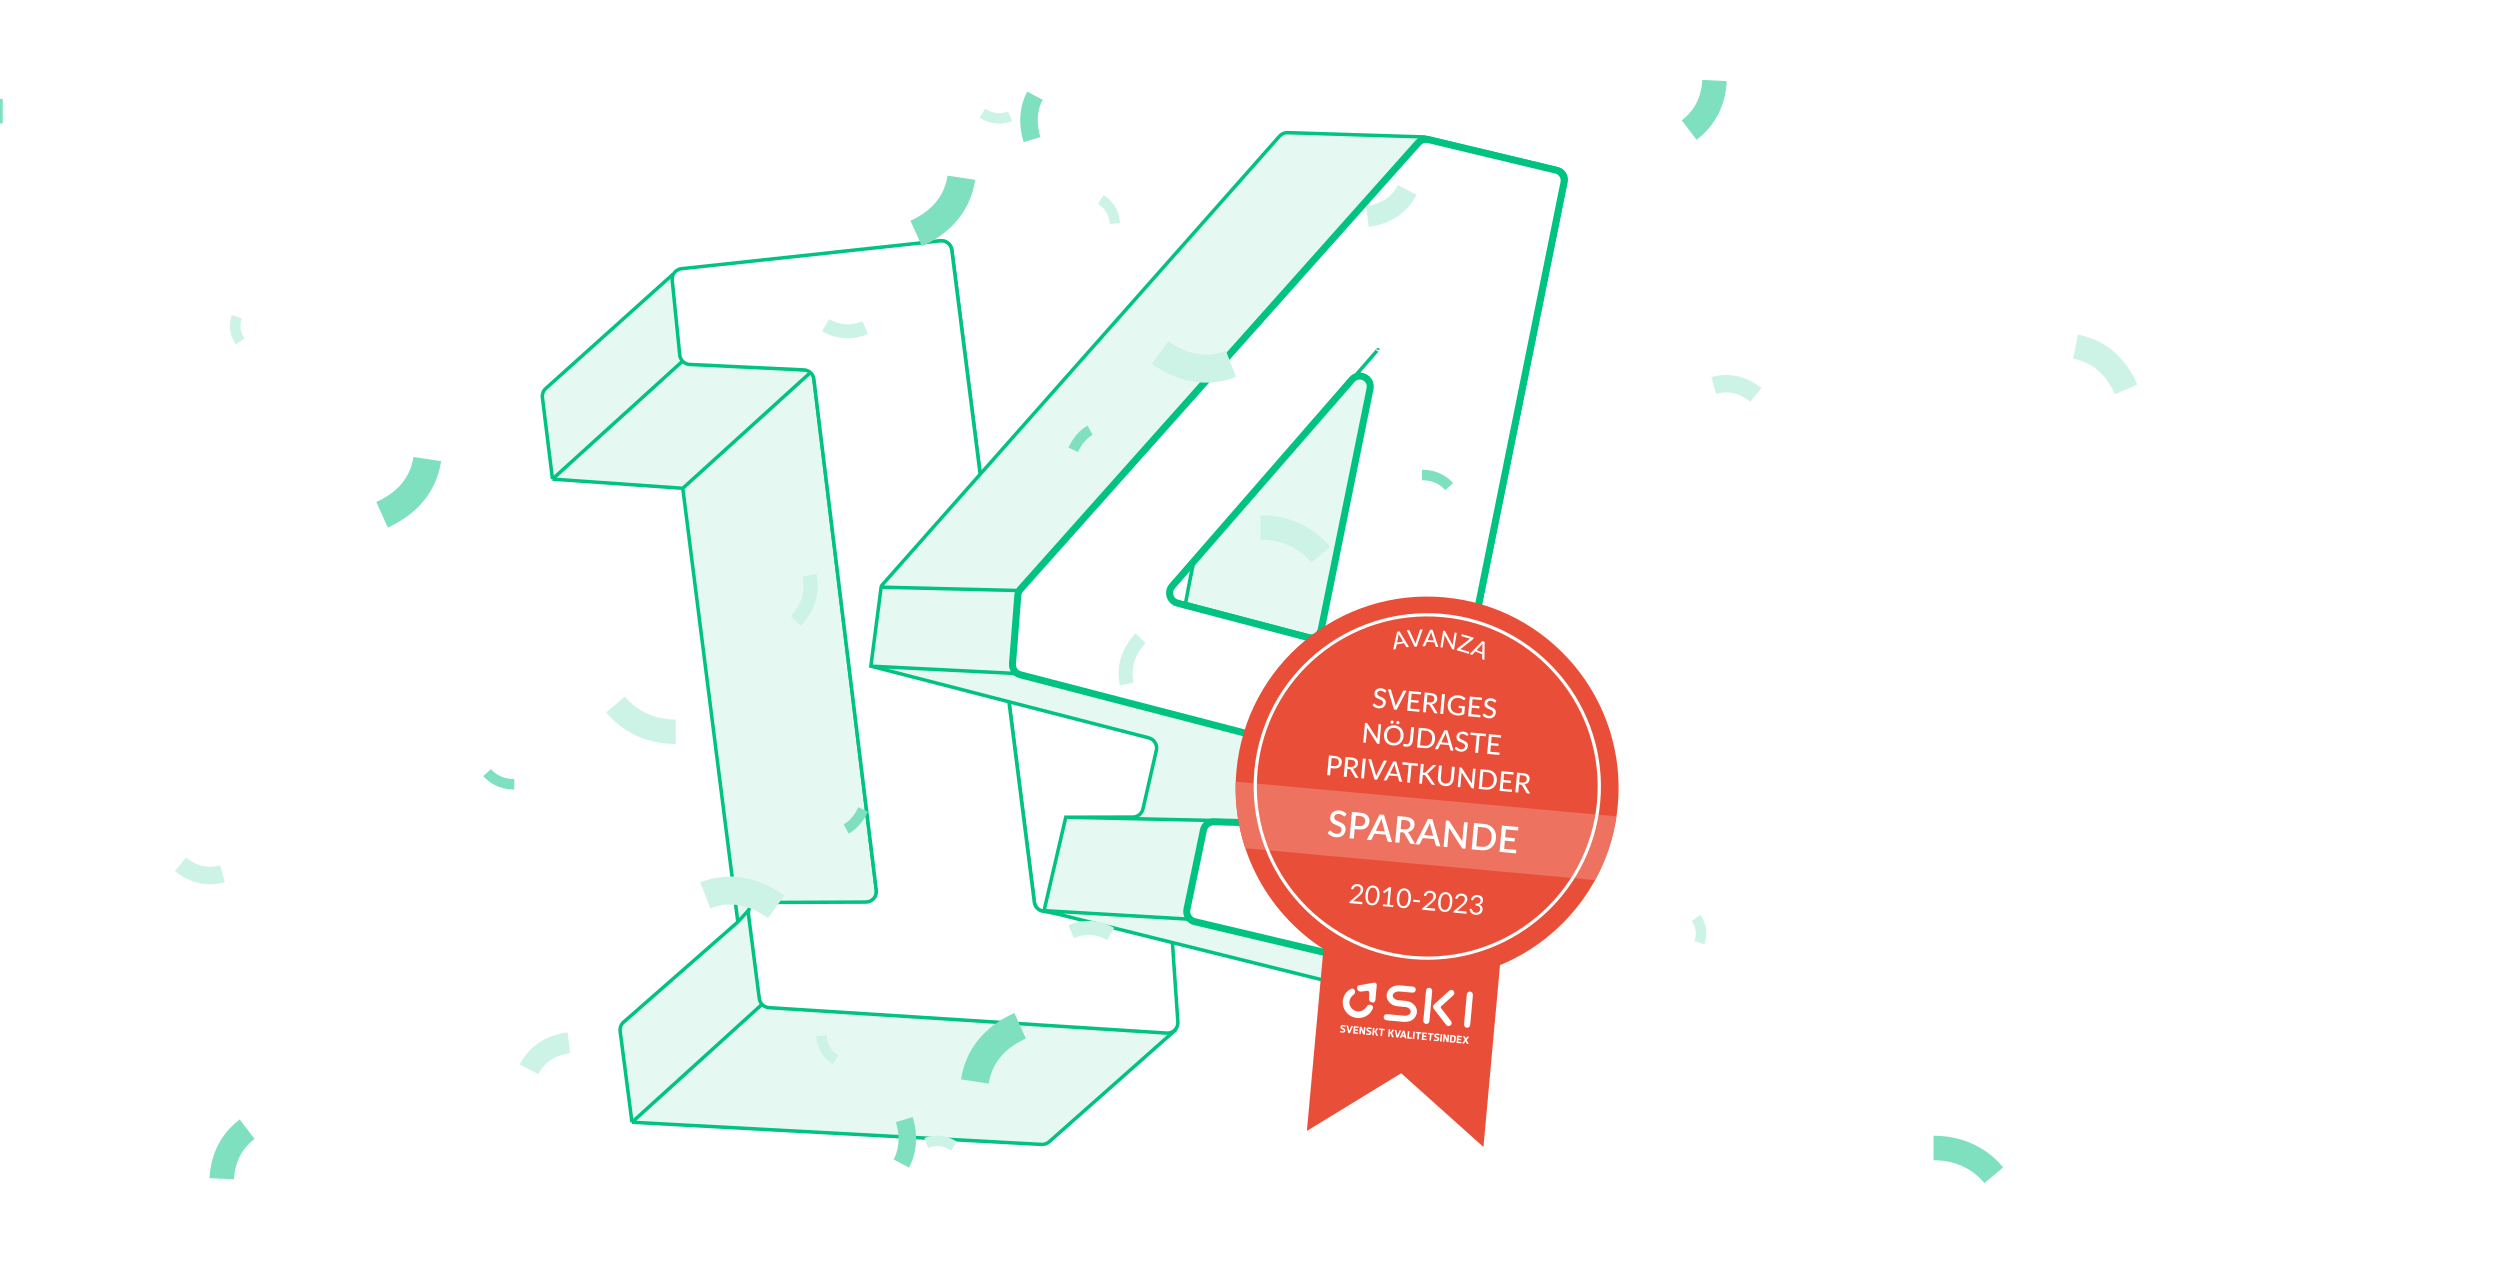
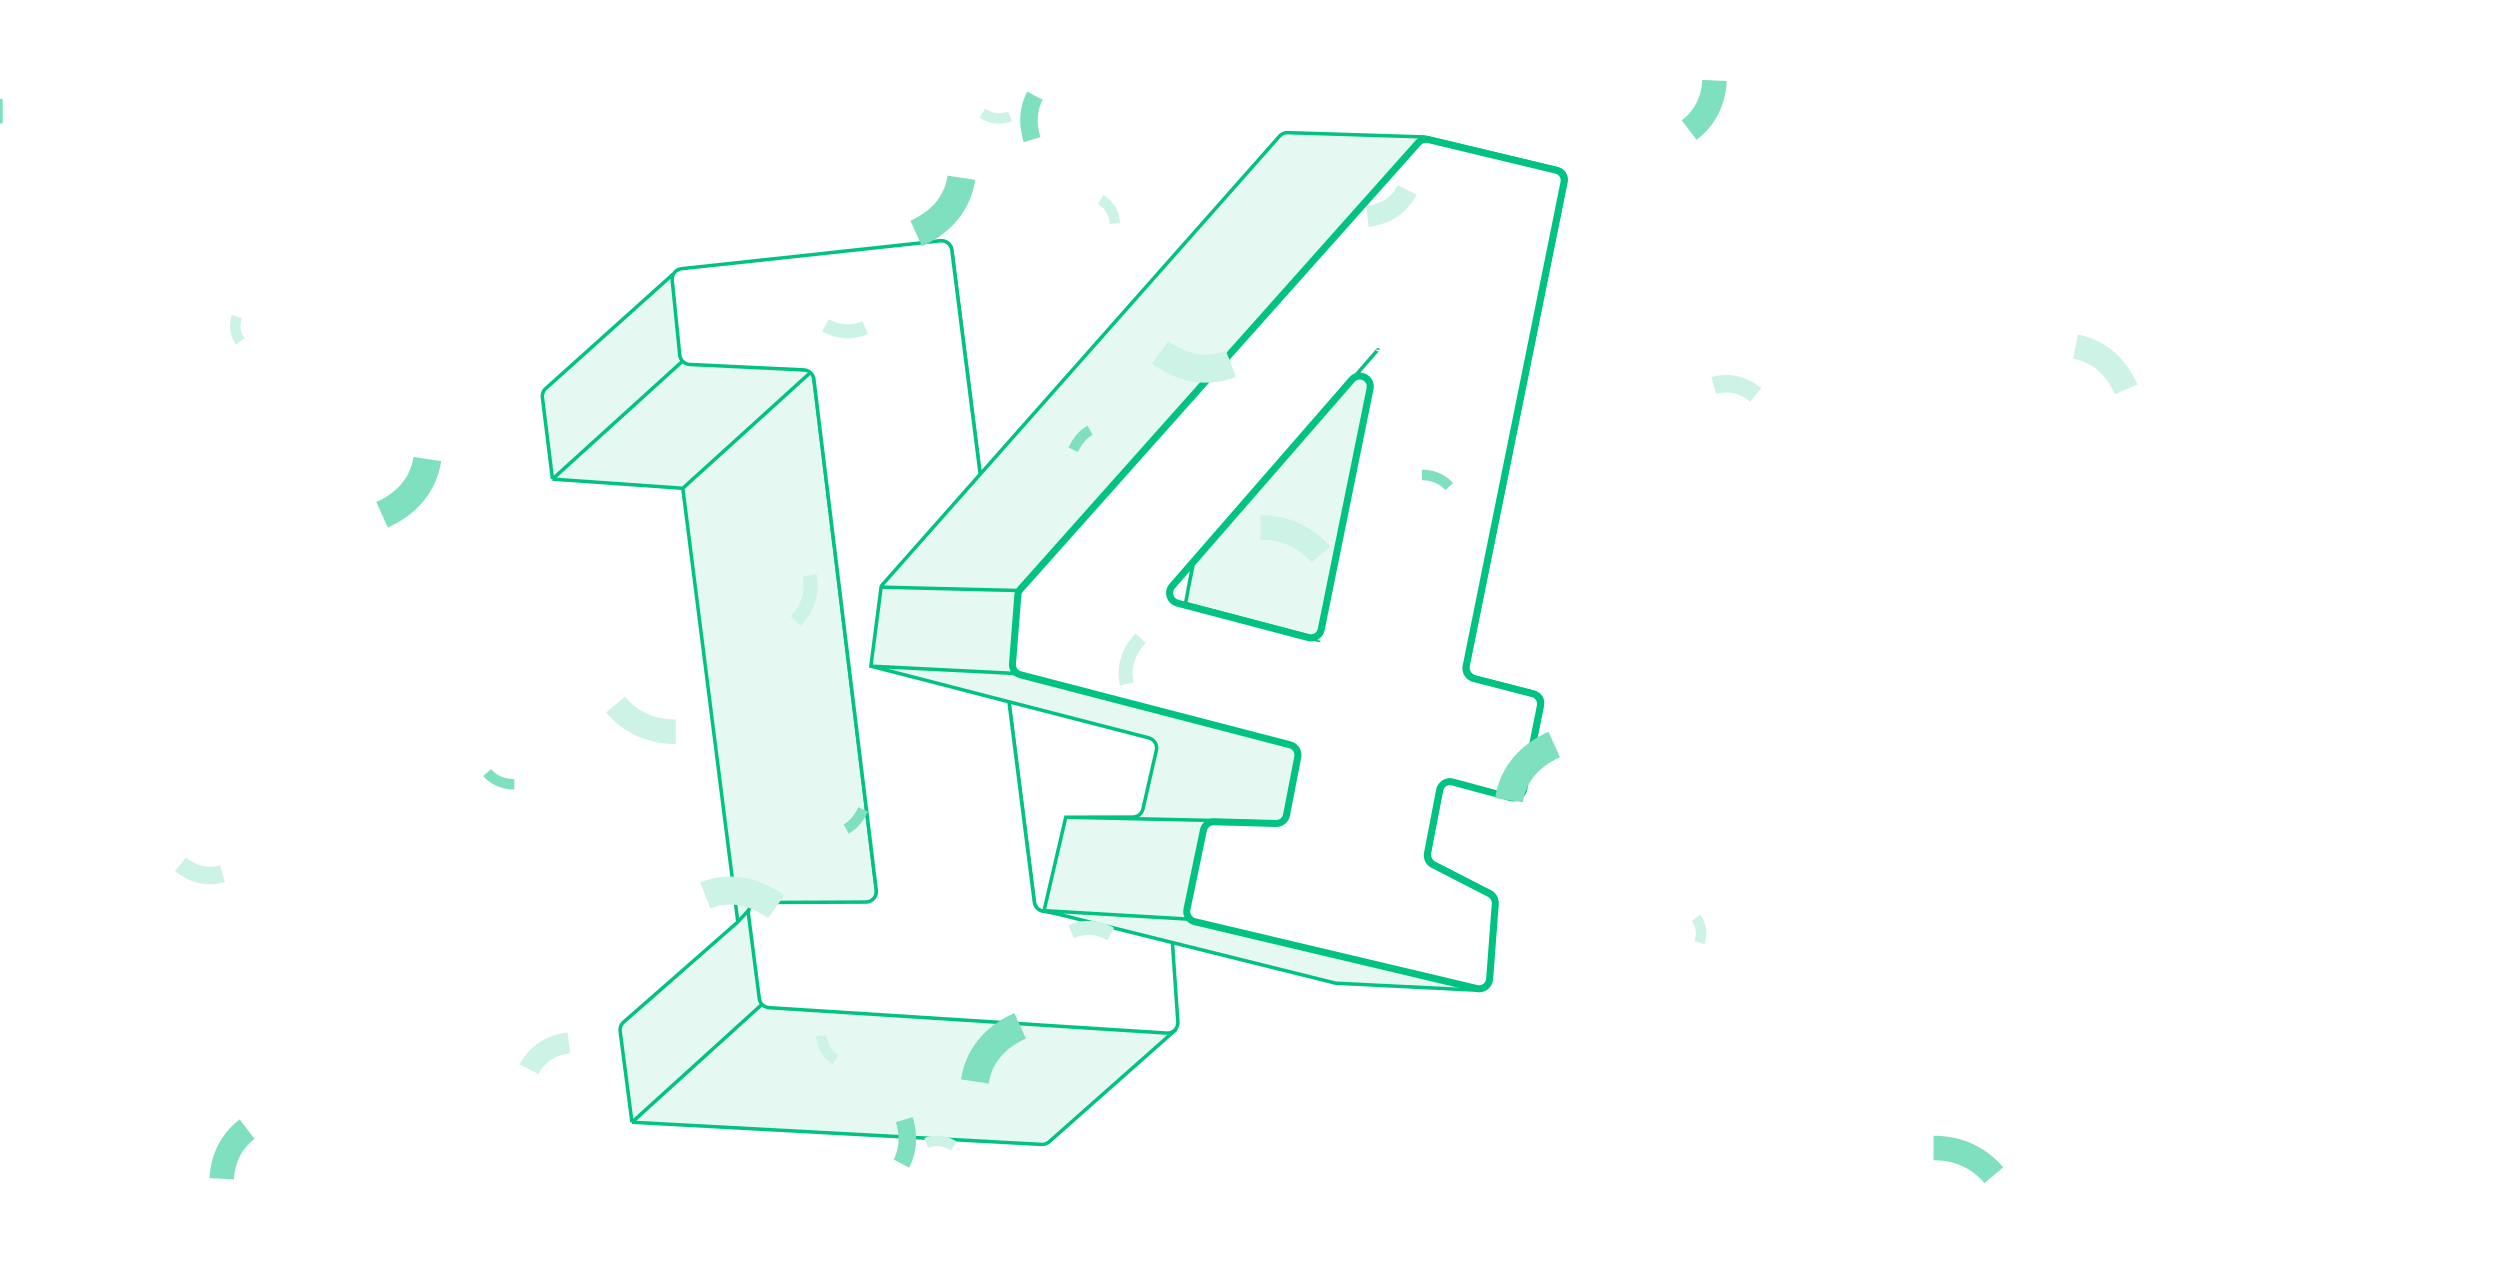
<svg xmlns="http://www.w3.org/2000/svg" width="714" height="366" viewBox="0 0 714 366" fill="none">
  <g clip-path="url(#clip0_1309_5554)">
    <path d="M334.753 268.764L335.888 294.005L299.631 326.1C299.04 326.623 298.267 326.892 297.48 326.849L180.493 320.516L177.118 294.54C176.989 293.548 177.363 292.557 178.115 291.898L210.723 263.317L195.001 139.458L157.787 136.836L154.909 113.536C154.789 112.563 155.152 111.592 155.882 110.937L192.25 78.275L268.5 68.833C270.141 68.63 271.637 69.793 271.845 71.434L295.415 257.67C295.581 258.986 296.592 260.036 297.901 260.253L332.246 265.939C333.644 266.171 334.689 267.349 334.753 268.764Z" fill="#E5F8F2" />
    <path d="M192.25 78.275L194.931 103.146M192.25 78.275L268.5 68.833C270.141 68.63 271.637 69.793 271.845 71.434L295.415 257.67C295.581 258.986 296.592 260.036 297.901 260.253L332.246 265.939C333.644 266.171 334.689 267.349 334.753 268.764L335.888 294.005M192.25 78.275L155.882 110.937C155.152 111.592 154.789 112.563 154.909 113.536L157.787 136.836M194.931 103.146L232.145 105.768M194.931 103.146L157.787 136.836M232.145 105.768L250.294 254.401C250.506 256.135 249.197 257.683 247.451 257.761L214.445 259.245M232.145 105.768L195.001 139.458M214.445 259.245L217.637 286.826M214.445 259.245L210.723 263.317M217.637 286.826L335.888 294.005M217.637 286.826L180.493 320.516M335.888 294.005L299.631 326.1C299.04 326.623 298.267 326.892 297.48 326.849L180.493 320.516M210.723 263.317L195.001 139.458M210.723 263.317L178.115 291.898C177.363 292.557 176.989 293.548 177.118 294.54L180.493 320.516M195.001 139.458L157.787 136.836" stroke="#00C281" />
    <path d="M194.138 101.391L191.984 80.022C191.819 78.381 193.009 76.915 194.648 76.738L268.532 68.781C270.157 68.606 271.624 69.765 271.829 71.387L295.405 257.67C295.571 258.986 296.582 260.036 297.891 260.253L332.295 265.949C333.666 266.176 334.702 267.316 334.797 268.702L336.397 291.848C336.522 293.658 335.023 295.164 333.212 295.048L219.637 287.783C218.204 287.692 217.037 286.597 216.853 285.173L213.758 261.137C213.528 259.348 214.917 257.761 216.721 257.754L247.302 257.63C249.099 257.622 250.486 256.049 250.268 254.266L232.442 108.28C232.265 106.829 231.068 105.717 229.608 105.647L196.979 104.086C195.495 104.015 194.286 102.869 194.138 101.391Z" fill="white" stroke="#00C281" />
    <path fill-rule="evenodd" clip-rule="evenodd" d="M422.329 282.824L427.287 258.039C427.55 256.724 426.909 255.394 425.716 254.782L409.794 246.606C408.608 245.998 407.966 244.68 408.218 243.372L411.684 225.329C412.012 223.618 413.725 222.546 415.408 222.998L431.96 227.444C433.633 227.893 435.339 226.836 435.679 225.137L440.467 201.272C440.78 199.709 439.817 198.174 438.274 197.776L421.443 193.442C419.898 193.044 418.935 191.506 419.251 189.942L447.205 51.77C447.525 50.187 446.534 48.634 444.963 48.258L406.748 39.107L367.766 37.884C366.875 37.856 366.017 38.226 365.426 38.894L251.927 167.074C251.775 167.246 251.677 167.46 251.648 167.688L248.721 190.251L328.076 210.728C329.649 211.134 330.613 212.718 330.251 214.302L326.428 231.024C326.117 232.385 324.908 233.352 323.511 233.355L304.385 233.402L298.175 260.078L381.209 280.737C381.398 280.784 381.591 280.813 381.786 280.823L422.329 282.824ZM340.774 160.642L332.14 170.68L338.539 172.546L340.774 160.642Z" fill="#E5F8F2" />
    <path d="M427.287 258.039L427.777 258.137L427.777 258.137L427.287 258.039ZM422.329 282.824L422.304 283.323L422.735 283.345L422.819 282.922L422.329 282.824ZM425.716 254.782L425.487 255.226L425.487 255.226L425.716 254.782ZM409.794 246.606L409.565 247.051L409.565 247.051L409.794 246.606ZM408.218 243.372L407.727 243.277L407.727 243.277L408.218 243.372ZM411.684 225.329L412.175 225.423L412.175 225.423L411.684 225.329ZM415.408 222.998L415.538 222.515L415.538 222.515L415.408 222.998ZM431.96 227.444L432.089 226.961L432.089 226.961L431.96 227.444ZM435.679 225.137L436.17 225.235L436.17 225.235L435.679 225.137ZM440.467 201.272L439.977 201.173L439.977 201.173L440.467 201.272ZM438.274 197.776L438.399 197.292L438.399 197.292L438.274 197.776ZM421.443 193.442L421.568 192.957L421.568 192.957L421.443 193.442ZM419.251 189.942L419.741 190.041L419.741 190.041L419.251 189.942ZM447.205 51.77L447.695 51.869L447.695 51.869L447.205 51.77ZM444.963 48.258L445.08 47.772L445.08 47.772L444.963 48.258ZM406.748 39.107L406.864 38.621L406.814 38.609L406.763 38.607L406.748 39.107ZM367.766 37.884L367.751 38.384L367.751 38.384L367.766 37.884ZM365.426 38.894L365.052 38.562L365.052 38.562L365.426 38.894ZM251.927 167.074L251.553 166.743L251.553 166.743L251.927 167.074ZM251.648 167.688L252.144 167.753L252.144 167.753L251.648 167.688ZM248.721 190.251L248.225 190.187L248.169 190.625L248.596 190.735L248.721 190.251ZM328.076 210.728L328.201 210.244L328.201 210.244L328.076 210.728ZM330.251 214.302L330.739 214.413L330.739 214.413L330.251 214.302ZM326.428 231.024L325.941 230.912L325.941 230.912L326.428 231.024ZM323.511 233.355L323.512 233.855L323.512 233.855L323.511 233.355ZM304.385 233.402L304.384 232.902L303.988 232.903L303.898 233.288L304.385 233.402ZM298.175 260.078L297.688 259.965L297.577 260.445L298.054 260.564L298.175 260.078ZM381.209 280.737L381.33 280.252L381.33 280.252L381.209 280.737ZM381.786 280.823L381.81 280.323L381.81 280.323L381.786 280.823ZM332.14 170.68L331.76 170.354L331.254 170.943L332 171.16L332.14 170.68ZM340.774 160.642L341.265 160.735L341.609 158.905L340.395 160.316L340.774 160.642ZM338.539 172.546L338.399 173.026L338.929 173.181L339.03 172.638L338.539 172.546ZM368.956 212.391L369.078 211.906L369.078 211.906L368.956 212.391ZM371.169 215.871L370.678 215.776L370.678 215.776L371.169 215.871ZM367.965 232.418L367.475 232.323L367.475 232.323L367.965 232.418ZM364.936 234.846L364.95 234.347L364.95 234.347L364.936 234.846ZM344.744 234.28L344.758 233.78L344.755 233.78L344.744 234.28ZM394.076 99.521L394.566 99.621L394.943 97.764L393.699 99.193L394.076 99.521ZM377.237 182.547L377.109 183.03L377.621 183.165L377.727 182.646L377.237 182.547ZM426.797 257.941L421.839 282.726L422.819 282.922L427.777 258.137L426.797 257.941ZM425.487 255.226C426.481 255.737 427.016 256.845 426.797 257.941L427.777 258.137C428.084 256.603 427.336 255.051 425.944 254.337L425.487 255.226ZM409.565 247.051L425.487 255.226L425.944 254.337L410.022 246.162L409.565 247.051ZM407.727 243.277C407.433 244.804 408.182 246.341 409.565 247.051L410.022 246.162C409.034 245.654 408.499 244.556 408.709 243.466L407.727 243.277ZM411.193 225.235L407.727 243.277L408.709 243.466L412.175 225.423L411.193 225.235ZM415.538 222.515C413.574 221.987 411.576 223.238 411.193 225.235L412.175 225.423C412.449 223.997 413.876 223.104 415.278 223.481L415.538 222.515ZM432.089 226.961L415.538 222.515L415.278 223.481L431.83 227.927L432.089 226.961ZM435.189 225.038C434.905 226.454 433.484 227.336 432.089 226.961L431.83 227.927C433.783 228.451 435.772 227.217 436.17 225.235L435.189 225.038ZM439.977 201.173L435.189 225.038L436.17 225.235L440.957 201.37L439.977 201.173ZM438.149 198.261C439.435 198.592 440.238 199.871 439.977 201.173L440.957 201.37C441.323 199.547 440.199 197.756 438.399 197.292L438.149 198.261ZM421.319 193.926L438.149 198.261L438.399 197.292L421.568 192.957L421.319 193.926ZM418.761 189.842C418.392 191.667 419.516 193.462 421.319 193.926L421.568 192.957C420.28 192.626 419.477 191.344 419.741 190.041L418.761 189.842ZM446.715 51.671L418.761 189.842L419.741 190.041L447.695 51.869L446.715 51.671ZM444.847 48.744C446.156 49.057 446.982 50.352 446.715 51.671L447.695 51.869C448.069 50.022 446.913 48.21 445.08 47.772L444.847 48.744ZM406.631 39.593L444.847 48.744L445.08 47.772L406.864 38.621L406.631 39.593ZM367.751 38.384L406.732 39.607L406.763 38.607L367.782 37.384L367.751 38.384ZM365.8 39.225C366.293 38.669 367.008 38.36 367.751 38.384L367.782 37.384C366.742 37.351 365.741 37.783 365.052 38.562L365.8 39.225ZM252.302 167.406L365.8 39.225L365.052 38.562L251.553 166.743L252.302 167.406ZM252.144 167.753C252.16 167.624 252.215 167.503 252.302 167.406L251.553 166.743C251.334 166.99 251.194 167.297 251.152 167.624L252.144 167.753ZM249.217 190.315L252.144 167.753L251.152 167.624L248.225 190.187L249.217 190.315ZM328.201 210.244L248.846 189.767L248.596 190.735L327.951 211.213L328.201 210.244ZM330.739 214.413C331.161 212.566 330.036 210.718 328.201 210.244L327.951 211.213C329.262 211.551 330.066 212.871 329.764 214.19L330.739 214.413ZM326.916 231.135L330.739 214.413L329.764 214.19L325.941 230.912L326.916 231.135ZM323.512 233.855C325.142 233.851 326.553 232.723 326.916 231.135L325.941 230.912C325.682 232.047 324.674 232.852 323.51 232.855L323.512 233.855ZM304.386 233.902L323.512 233.855L323.51 232.855L304.384 232.902L304.386 233.902ZM298.662 260.192L304.872 233.515L303.898 233.288L297.688 259.965L298.662 260.192ZM381.33 280.252L298.296 259.593L298.054 260.564L381.088 281.223L381.33 280.252ZM381.81 280.323C381.648 280.315 381.487 280.291 381.33 280.252L381.088 281.223C381.309 281.277 381.534 281.311 381.761 281.322L381.81 280.323ZM422.354 282.325L381.81 280.323L381.761 281.322L422.304 283.323L422.354 282.325ZM332.519 171.006L341.153 160.968L340.395 160.316L331.76 170.354L332.519 171.006ZM338.679 172.066L332.28 170.2L332 171.16L338.399 173.026L338.679 172.066ZM340.282 160.55L338.048 172.454L339.03 172.638L341.265 160.735L340.282 160.55ZM406.374 38.774L290.93 168.331L291.677 168.997L407.121 39.44L406.374 38.774ZM290.806 168.619L288.67 192.251L289.666 192.341L291.802 168.709L290.806 168.619ZM289.046 192.781L368.834 212.876L369.078 211.906L289.29 191.811L289.046 192.781ZM370.678 215.776L367.475 232.323L368.456 232.513L371.66 215.966L370.678 215.776ZM364.95 234.347L344.758 233.78L344.73 234.78L364.922 235.346L364.95 234.347ZM344.254 234.181L338.55 262.384L339.53 262.583L345.234 234.379L344.254 234.181ZM338.922 262.969L422.21 283.31L422.448 282.338L339.159 261.998L338.922 262.969ZM248.696 190.75L289.143 192.796L289.193 191.797L248.746 189.752L248.696 190.75ZM298.146 260.578L339.011 262.983L339.07 261.984L298.205 259.579L298.146 260.578ZM304.374 233.901L344.733 234.78L344.755 233.78L304.396 232.902L304.374 233.901ZM393.586 99.422L376.747 182.447L377.727 182.646L394.566 99.621L393.586 99.422ZM377.364 182.063L338.699 171.889L338.444 172.856L377.109 183.03L377.364 182.063ZM341.123 161.121L341.261 160.962L340.506 160.306L340.368 160.464L341.123 161.121ZM341.261 160.962L394.453 99.849L393.699 99.193L340.506 160.306L341.261 160.962ZM339.994 167.507L341.373 160.734L340.394 160.534L339.014 167.307L339.994 167.507ZM251.636 168.188L291.291 169.164L291.316 168.164L251.66 167.188L251.636 168.188ZM367.475 232.323C367.242 233.524 366.173 234.381 364.95 234.347L364.922 235.346C366.635 235.394 368.131 234.195 368.456 232.513L367.475 232.323ZM368.834 212.876C370.121 213.2 370.93 214.473 370.678 215.776L371.66 215.966C372.013 214.142 370.88 212.36 369.078 211.906L368.834 212.876Z" fill="#00C281" />
    <mask id="path-6-outside-1_1309_5554" maskUnits="userSpaceOnUse" x="277.526" y="35.786" width="187.961" height="258.051" fill="black">
      <rect fill="white" x="277.526" y="35.786" width="187.961" height="258.051" />
      <path fill-rule="evenodd" clip-rule="evenodd" d="M407.958 39.871C406.884 39.614 405.755 39.968 405.02 40.793L291.442 168.256C291.006 168.745 290.742 169.364 290.691 170.018L289.165 189.57C289.052 191.019 289.995 192.341 291.402 192.707L368.448 212.722C369.98 213.12 370.94 214.641 370.639 216.196L367.431 232.764C367.152 234.206 365.87 235.234 364.402 235.193L346.72 234.696C345.267 234.656 343.995 235.661 343.699 237.084L338.989 259.711C338.658 261.302 339.654 262.867 341.235 263.241L421.759 282.311C423.554 282.736 425.304 281.456 425.442 279.616L427.049 258.147C427.139 256.944 426.5 255.805 425.428 255.254L409.26 246.953C408.074 246.344 407.432 245.026 407.684 243.718L411.15 225.675C411.478 223.964 413.191 222.892 414.874 223.344L431.426 227.79C433.099 228.24 434.805 227.182 435.145 225.483L439.933 201.618C440.246 200.055 439.283 198.52 437.74 198.123L420.909 193.788C419.364 193.39 418.401 191.852 418.717 190.288L446.671 52.116C446.991 50.533 446 48.98 444.429 48.604L407.958 39.871ZM386.082 108.441C388.105 106.116 391.897 107.987 391.285 111.007L377.336 179.779C376.993 181.469 375.3 182.523 373.633 182.084L337.964 172.699L336.277 172.255C334.126 171.689 333.318 169.061 334.778 167.384L340.352 160.98L386.082 108.441Z" />
    </mask>
    <path fill-rule="evenodd" clip-rule="evenodd" d="M407.958 39.871C406.884 39.614 405.755 39.968 405.02 40.793L291.442 168.256C291.006 168.745 290.742 169.364 290.691 170.018L289.165 189.57C289.052 191.019 289.995 192.341 291.402 192.707L368.448 212.722C369.98 213.12 370.94 214.641 370.639 216.196L367.431 232.764C367.152 234.206 365.87 235.234 364.402 235.193L346.72 234.696C345.267 234.656 343.995 235.661 343.699 237.084L338.989 259.711C338.658 261.302 339.654 262.867 341.235 263.241L421.759 282.311C423.554 282.736 425.304 281.456 425.442 279.616L427.049 258.147C427.139 256.944 426.5 255.805 425.428 255.254L409.26 246.953C408.074 246.344 407.432 245.026 407.684 243.718L411.15 225.675C411.478 223.964 413.191 222.892 414.874 223.344L431.426 227.79C433.099 228.24 434.805 227.182 435.145 225.483L439.933 201.618C440.246 200.055 439.283 198.52 437.74 198.123L420.909 193.788C419.364 193.39 418.401 191.852 418.717 190.288L446.671 52.116C446.991 50.533 446 48.98 444.429 48.604L407.958 39.871ZM386.082 108.441C388.105 106.116 391.897 107.987 391.285 111.007L377.336 179.779C376.993 181.469 375.3 182.523 373.633 182.084L337.964 172.699L336.277 172.255C334.126 171.689 333.318 169.061 334.778 167.384L340.352 160.98L386.082 108.441Z" fill="white" />
    <path d="M337.962 172.699L337.835 173.182L337.835 173.182L337.962 172.699ZM340.35 160.98L339.972 160.652L339.972 160.652L340.35 160.98ZM393.54 99.87L393.163 99.541L393.54 99.87ZM334.776 167.384L335.153 167.712L334.776 167.384ZM376.702 182.893L376.575 183.376L376.702 182.893ZM376.829 182.409L338.089 172.215L337.835 173.182L376.575 183.376L376.829 182.409ZM338.089 172.215L336.402 171.771L336.148 172.738L337.835 173.182L338.089 172.215ZM335.153 167.712L340.727 161.308L339.972 160.652L334.398 167.056L335.153 167.712ZM340.727 161.308L393.917 100.198L393.163 99.541L339.972 160.652L340.727 161.308ZM394.032 99.969C394.135 99.46 393.497 99.157 393.163 99.541L393.917 100.198C393.584 100.58 392.949 100.279 393.052 99.771L394.032 99.969ZM336.402 171.771C334.61 171.3 333.936 169.11 335.153 167.712L334.398 167.056C332.695 169.013 333.639 172.078 336.148 172.738L336.402 171.771ZM376.213 182.791C376.271 182.511 376.552 182.336 376.829 182.409L376.575 183.376C376.852 183.449 377.134 183.274 377.192 182.993L376.213 182.791ZM337.964 172.699L337.71 173.666L337.71 173.666L337.964 172.699ZM340.352 160.98L339.597 160.324L339.597 160.324L340.352 160.98ZM336.277 172.255L336.023 173.222L336.277 172.255ZM334.778 167.384L335.532 168.04L334.778 167.384ZM391.285 111.007L392.265 111.205L391.285 111.007ZM386.082 108.441L385.328 107.784L386.082 108.441ZM377.336 179.779L376.356 179.581L377.336 179.779ZM373.633 182.084L373.887 181.117L373.633 182.084ZM446.671 52.116L447.651 52.315L446.671 52.116ZM420.909 193.788L420.66 194.756L420.909 193.788ZM418.717 190.288L417.737 190.089L418.717 190.288ZM439.933 201.618L440.913 201.815L439.933 201.618ZM437.74 198.123L437.49 199.091L437.74 198.123ZM431.426 227.79L431.685 226.824L431.426 227.79ZM435.145 225.483L436.126 225.68L435.145 225.483ZM411.15 225.675L412.132 225.864L411.15 225.675ZM414.874 223.344L414.615 224.31L414.874 223.344ZM409.26 246.953L409.716 246.063L409.26 246.953ZM407.684 243.718L406.702 243.529L407.684 243.718ZM427.049 258.147L428.046 258.222L427.049 258.147ZM425.428 255.254L425.885 254.364L425.428 255.254ZM421.759 282.311L421.989 281.338L421.759 282.311ZM425.442 279.616L424.444 279.541L425.442 279.616ZM341.235 263.241L341.004 264.214L341.235 263.241ZM346.72 234.696L346.748 233.697L346.72 234.696ZM343.699 237.084L342.72 236.88L343.699 237.084ZM367.431 232.764L366.45 232.574L367.431 232.764ZM364.402 235.193L364.374 236.192L364.402 235.193ZM368.448 212.722L368.699 211.754L368.448 212.722ZM370.639 216.196L371.621 216.386L370.639 216.196ZM289.165 189.57L288.168 189.492L289.165 189.57ZM291.402 192.707L291.151 193.675L291.402 192.707ZM405.02 40.793L405.767 41.458L405.02 40.793ZM407.958 39.871L407.726 40.843L407.958 39.871ZM291.442 168.256L290.696 167.59L291.442 168.256ZM290.691 170.018L289.694 169.94L290.691 170.018ZM292.189 168.921L405.767 41.458L404.273 40.127L290.696 167.59L292.189 168.921ZM290.162 189.648L291.688 170.096L289.694 169.94L288.168 189.492L290.162 189.648ZM368.699 211.754L291.653 191.739L291.151 193.675L368.196 213.69L368.699 211.754ZM368.413 232.954L371.621 216.386L369.657 216.006L366.45 232.574L368.413 232.954ZM346.692 235.696L364.374 236.192L364.43 234.193L346.748 233.697L346.692 235.696ZM339.968 259.914L344.678 237.288L342.72 236.88L338.01 259.507L339.968 259.914ZM421.989 281.338L341.465 262.268L341.004 264.214L421.528 283.284L421.989 281.338ZM426.052 258.072L424.444 279.541L426.439 279.691L428.046 258.222L426.052 258.072ZM408.803 247.842L424.971 256.144L425.885 254.364L409.716 246.063L408.803 247.842ZM410.168 225.487L406.702 243.529L408.666 243.906L412.132 225.864L410.168 225.487ZM431.685 226.824L415.134 222.378L414.615 224.31L431.166 228.756L431.685 226.824ZM438.952 201.421L434.165 225.286L436.126 225.68L440.913 201.815L438.952 201.421ZM420.66 194.756L437.49 199.091L437.989 197.154L421.159 192.819L420.66 194.756ZM445.691 51.918L417.737 190.089L419.697 190.486L447.651 52.315L445.691 51.918ZM407.726 40.843L444.196 49.576L444.662 47.631L408.191 38.898L407.726 40.843ZM378.316 179.978L392.265 111.205L390.305 110.808L376.356 179.581L378.316 179.978ZM337.71 173.666L373.378 183.051L373.887 181.117L338.219 171.732L337.71 173.666ZM336.023 173.222L337.71 173.666L338.219 171.732L336.532 171.288L336.023 173.222ZM339.597 160.324L334.023 166.727L335.532 168.04L341.106 161.637L339.597 160.324ZM385.328 107.784L339.597 160.324L341.106 161.637L386.836 109.097L385.328 107.784ZM336.532 171.288C335.098 170.91 334.559 169.159 335.532 168.04L334.023 166.727C332.077 168.964 333.155 172.467 336.023 173.222L336.532 171.288ZM392.265 111.205C393.082 107.179 388.025 104.685 385.328 107.784L386.836 109.097C388.185 107.548 390.713 108.795 390.305 110.808L392.265 111.205ZM376.356 179.581C376.128 180.707 374.999 181.41 373.887 181.117L373.378 183.051C375.601 183.637 377.859 182.231 378.316 179.978L376.356 179.581ZM447.651 52.315C448.078 50.203 446.757 48.133 444.662 47.631L444.196 49.576C445.244 49.827 445.905 50.862 445.691 51.918L447.651 52.315ZM421.159 192.819C420.128 192.554 419.486 191.529 419.697 190.486L417.737 190.089C417.315 192.175 418.599 194.226 420.66 194.756L421.159 192.819ZM440.913 201.815C441.331 199.731 440.047 197.684 437.989 197.154L437.49 199.091C438.519 199.356 439.161 200.379 438.952 201.421L440.913 201.815ZM431.166 228.756C433.398 229.355 435.671 227.945 436.126 225.68L434.165 225.286C433.938 226.419 432.801 227.124 431.685 226.824L431.166 228.756ZM412.132 225.864C412.351 224.723 413.493 224.008 414.615 224.31L415.134 222.378C412.89 221.775 410.606 223.205 410.168 225.487L412.132 225.864ZM409.716 246.063C408.926 245.657 408.498 244.779 408.666 243.906L406.702 243.529C406.366 245.274 407.222 247.031 408.803 247.842L409.716 246.063ZM428.046 258.222C428.166 256.618 427.315 255.099 425.885 254.364L424.971 256.144C425.686 256.511 426.112 257.271 426.052 258.072L428.046 258.222ZM421.528 283.284C423.922 283.851 426.255 282.144 426.439 279.691L424.444 279.541C424.353 280.768 423.186 281.622 421.989 281.338L421.528 283.284ZM338.01 259.507C337.569 261.628 338.896 263.715 341.004 264.214L341.465 262.268C340.411 262.019 339.747 260.975 339.968 259.914L338.01 259.507ZM346.748 233.697C344.811 233.642 343.114 234.984 342.72 236.88L344.678 237.288C344.875 236.339 345.723 235.669 346.692 235.696L346.748 233.697ZM366.45 232.574C366.264 233.535 365.409 234.22 364.43 234.193L364.374 236.192C366.331 236.247 368.041 234.877 368.413 232.954L366.45 232.574ZM368.196 213.69C369.218 213.956 369.858 214.97 369.657 216.006L371.621 216.386C372.022 214.313 370.743 212.285 368.699 211.754L368.196 213.69ZM288.168 189.492C288.018 191.425 289.274 193.187 291.151 193.675L291.653 191.739C290.715 191.495 290.087 190.614 290.162 189.648L288.168 189.492ZM405.767 41.458C406.257 40.908 407.009 40.672 407.726 40.843L408.191 38.898C406.759 38.555 405.253 39.028 404.273 40.127L405.767 41.458ZM290.696 167.59C290.114 168.243 289.762 169.068 289.694 169.94L291.688 170.096C291.722 169.66 291.898 169.247 292.189 168.921L290.696 167.59Z" fill="#00C281" mask="url(#path-6-outside-1_1309_5554)" />
    <path d="M175.777 201.215C178.74 204.733 184.11 208.992 192.999 208.992" stroke="#CCF3E6" stroke-width="7" />
    <path d="M67.629 90.424C67.044 92.188 66.719 94.854 68.629 97.497" stroke="#CCF3E6" stroke-width="3" />
    <path d="M162.465 297.818C158.882 298.266 153.967 299.907 151.088 305.386" stroke="#CCF3E6" stroke-width="6" />
    <path d="M331.328 100.663C335.871 103.938 343.075 107.237 351.569 103.919" stroke="#CCF3E6" stroke-width="8" />
    <path d="M51.539 246.855C54.048 248.892 58.167 251.055 63.561 249.546" stroke="#CCF3E6" stroke-width="5" />
    <path d="M227.266 177.364C229.742 174.737 232.486 170.341 231.216 164.284" stroke="#CCF3E6" stroke-width="4" />
    <path d="M235.773 92.886C238.285 94.312 242.288 95.623 247.083 93.553" stroke="#CCF3E6" stroke-width="4" />
    <path d="M272.441 327.321C270.673 326.182 267.864 325.077 264.532 326.45" stroke="#CCF3E6" stroke-width="3" />
    <path d="M318.41 63.855C318.265 61.757 317.468 58.845 314.375 56.997" stroke="#CCF3E6" stroke-width="3" />
    <path d="M-16.438 23.999C-13.475 27.517 -8.104 31.776 0.784 31.776" stroke="#7FE0C0" stroke-width="7" />
    <path d="M139.113 220.658C140.451 222.166 142.877 223.991 146.891 223.991" stroke="#7FE0C0" stroke-width="3" />
    <path d="M311.328 122.885C309.993 123.605 308.061 125.143 306.486 128.459" stroke="#7FE0C0" stroke-width="3" />
    <path d="M261.656 66.678C266.762 64.377 273.216 59.782 274.582 50.765" stroke="#7FE0C0" stroke-width="8" />
    <path d="M109.113 147.02C114.219 144.718 120.673 140.123 122.039 131.107" stroke="#7FE0C0" stroke-width="8" />
    <path d="M70.574 322.481C67.494 324.831 63.694 329.175 63.334 336.65" stroke="#7FE0C0" stroke-width="7" />
    <path d="M295.57 27.332C294.239 29.851 292.98 34.066 294.741 39.879" stroke="#7FE0C0" stroke-width="5" />
    <path d="M377.223 158.426C374.26 154.907 368.89 150.648 360.001 150.648" stroke="#CCF3E6" stroke-width="7" />
    <path d="M485.371 269.217C485.956 267.452 486.281 264.786 484.371 262.143" stroke="#CCF3E6" stroke-width="3" />
    <path d="M390.535 61.822C394.118 61.375 399.033 59.733 401.912 54.255" stroke="#CCF3E6" stroke-width="6" />
    <path d="M221.672 258.978C217.129 255.703 209.925 252.404 201.431 255.722" stroke="#CCF3E6" stroke-width="8" />
    <path d="M501.461 112.785C498.952 110.748 494.833 108.586 489.439 110.095" stroke="#CCF3E6" stroke-width="5" />
    <path d="M607.215 111.206C605.231 106.58 601.148 100.647 592.771 98.984" stroke="#CCF3E6" stroke-width="7" />
    <path d="M325.734 182.276C323.258 184.904 320.514 189.299 321.784 195.356" stroke="#CCF3E6" stroke-width="4" />
    <path d="M317.227 266.755C314.715 265.329 310.712 264.018 305.917 266.088" stroke="#CCF3E6" stroke-width="4" />
    <path d="M280.559 32.319C282.327 33.459 285.136 34.563 288.468 33.191" stroke="#CCF3E6" stroke-width="3" />
    <path d="M234.59 295.785C234.735 297.884 235.532 300.795 238.625 302.643" stroke="#CCF3E6" stroke-width="3" />
    <path d="M569.438 335.642C566.475 332.123 561.104 327.864 552.216 327.864" stroke="#7FE0C0" stroke-width="7" />
    <path d="M413.887 138.982C412.549 137.475 410.123 135.649 406.109 135.649" stroke="#7FE0C0" stroke-width="3" />
    <path d="M241.672 236.756C243.007 236.035 244.939 234.497 246.514 231.181" stroke="#7FE0C0" stroke-width="3" />
    <path d="M291.344 292.963C286.238 295.264 279.784 299.859 278.418 308.875" stroke="#7FE0C0" stroke-width="8" />
    <path d="M443.887 212.621C438.781 214.922 432.327 219.517 430.961 228.534" stroke="#7FE0C0" stroke-width="8" />
    <path d="M482.426 37.159C485.506 34.81 489.306 30.466 489.666 22.991" stroke="#7FE0C0" stroke-width="7" />
    <path d="M257.43 332.308C258.761 329.789 260.02 325.573 258.259 319.761" stroke="#7FE0C0" stroke-width="5" />
    <g filter="url(#filter0_d_1309_5554)">
      <g clip-path="url(#clip1_1309_5554)">
        <path d="M462.043 229.375C464.782 199.298 442.618 172.697 412.544 169.958C382.467 167.22 355.866 189.381 353.127 219.458C351.218 240.434 361.424 259.719 377.976 270.397L373.246 322.345L400.168 305.878L423.673 326.936L428.403 274.989C446.612 267.476 460.133 250.351 462.043 229.375Z" fill="#E94F38" />
        <path d="M448.692 250.082C452.128 244.706 454.541 238.588 455.638 231.969L358.957 223.166C358.841 229.874 360.108 236.327 362.517 242.235L448.692 250.082Z" fill="#EE7260" />
        <path d="M456.559 232.052C455.473 238.654 453.095 244.772 449.71 250.173L455.552 250.705C458.58 245.184 460.694 239.062 461.667 232.517L456.559 232.052Z" fill="#EE7260" />
        <path d="M358.031 223.08L352.926 222.615C352.701 229.225 353.672 235.631 355.656 241.609L361.498 242.141C359.14 236.217 357.907 229.77 358.031 223.08Z" fill="#EE7260" />
        <path d="M393.197 280.763C393.218 280.496 393.144 280.281 393.002 280.145C392.859 280.01 392.645 279.952 392.383 279.995C390.971 280.239 389.563 280.5 388.158 280.761C387.81 280.826 387.606 281.041 387.585 281.402C387.546 282.118 388.085 282.63 388.806 282.546C389.253 282.496 389.695 282.425 390.137 282.363C390.181 282.358 390.229 282.351 390.273 282.346C390.385 282.333 390.485 282.327 390.57 282.332C390.945 282.361 391.085 282.59 391.063 283.085C391.054 283.245 391.046 283.406 391.037 283.566C391.015 283.93 390.994 284.293 390.99 284.659C390.99 284.761 391.001 284.856 391.028 284.946C391.15 285.381 391.557 285.667 392.091 285.678C392.313 285.68 392.479 285.622 392.597 285.487C392.688 285.384 392.755 285.232 392.794 285.031C392.81 284.953 392.82 284.869 392.829 284.776C392.887 284.138 392.945 283.502 393.003 282.867C393.055 282.295 393.112 281.724 393.159 281.152C393.176 281.025 393.188 280.894 393.197 280.763Z" fill="white" />
        <path d="M418.523 287.616C418.46 288.301 418.398 288.989 418.335 289.674C418.273 290.359 418.21 291.047 418.151 291.732C418.089 292.411 418.379 292.821 418.94 292.866C419.309 292.897 419.598 292.741 419.761 292.434C419.835 292.295 419.883 292.124 419.901 291.923C420.155 289.164 420.406 286.404 420.655 283.641C420.712 283.017 420.39 282.595 419.856 282.55C419.737 282.539 419.625 282.552 419.525 282.581C419.351 282.63 419.21 282.734 419.103 282.885C418.995 283.042 418.923 283.249 418.897 283.501C418.832 284.186 418.769 284.874 418.707 285.559C418.648 286.244 418.585 286.932 418.523 287.616Z" fill="white" />
        <path d="M401.501 285.21C400.796 285.137 400.09 285.081 399.385 285.014C398.895 284.966 398.454 284.8 398.11 284.436C397.626 283.926 397.675 283.331 398.234 282.911C398.708 282.556 399.256 282.483 399.828 282.535C400.977 282.637 402.123 282.747 403.273 282.846C403.882 282.898 404.287 282.601 404.342 282.089C404.4 281.555 404.046 281.169 403.414 281.106C402.219 280.991 401.02 280.876 399.821 280.779C398.996 280.712 398.214 280.875 397.492 281.286C395.918 282.182 395.54 284.155 396.687 285.5C397.203 286.106 397.857 286.502 398.644 286.661C399.503 286.836 400.38 286.849 401.247 286.942C401.699 286.989 402.118 287.106 402.468 287.413C403.115 287.99 403.038 288.767 402.29 289.2C401.874 289.44 401.422 289.48 400.952 289.438C399.411 289.294 397.867 289.154 396.326 289.016C395.65 288.958 395.222 289.25 395.178 289.796C395.135 290.336 395.508 290.701 396.181 290.765C396.985 290.841 397.789 290.911 398.773 291.001C399.642 291.03 400.687 291.292 401.742 291.177C402.947 291.047 403.905 290.494 404.427 289.359C404.887 288.353 404.711 287.389 404.052 286.536C403.421 285.718 402.53 285.318 401.501 285.21Z" fill="white" />
        <path d="M383.594 286.6C383.946 288.139 385.022 289.328 386.44 289.832C386.785 289.954 387.149 290.037 387.532 290.075C388.449 290.161 389.322 289.989 390.074 289.601C390.882 289.186 391.545 288.523 391.962 287.666C392.063 287.456 392.118 287.27 392.128 287.105C392.141 286.828 392.023 286.612 391.772 286.449C391.554 286.306 391.312 286.258 391.081 286.295C391.075 286.298 391.069 286.297 391.06 286.299C390.821 286.345 390.592 286.482 390.405 286.708C390.343 286.784 390.285 286.867 390.228 286.949C390.154 287.057 390.083 287.164 389.997 287.265C389.021 288.414 387.365 288.541 386.255 287.556C385.145 286.571 385.092 284.928 386.143 283.83C386.182 283.789 386.221 283.752 386.262 283.717C386.364 283.624 386.468 283.54 386.57 283.447C386.612 283.41 386.653 283.373 386.692 283.335C386.798 283.231 386.876 283.112 386.928 282.988C387.021 282.771 387.039 282.536 386.978 282.317C386.944 282.202 386.89 282.089 386.814 281.989C386.754 281.91 386.689 281.849 386.615 281.801C386.485 281.716 386.336 281.679 386.171 281.69C385.989 281.703 385.79 281.77 385.579 281.897C384.885 282.316 384.343 282.908 383.985 283.595C383.511 284.491 383.356 285.554 383.594 286.6Z" fill="white" />
        <path d="M414.591 291.56C414.601 291.412 414.569 291.281 414.51 291.158C414.454 291.039 414.373 290.926 414.287 290.813C413.696 290.048 413.108 289.275 412.516 288.51C412.225 288.132 411.932 287.754 411.633 287.379C411.488 287.196 411.43 287.065 411.478 286.929C411.506 286.846 411.575 286.765 411.686 286.667C412.812 285.681 413.91 284.669 415.015 283.657C415.446 283.261 415.489 282.723 415.143 282.349C414.791 281.972 414.265 281.962 413.825 282.361C412.419 283.626 411.019 284.894 409.624 286.172C409.177 286.582 409.157 287.03 409.533 287.524C409.938 288.058 410.349 288.59 410.757 289.122C410.94 289.358 411.121 289.594 411.304 289.833C411.568 290.176 411.835 290.522 412.1 290.865C412.406 291.262 412.715 291.659 413.024 292.056C413.276 292.377 413.616 292.464 413.996 292.343C414.038 292.329 414.08 292.313 414.117 292.296C414.386 292.168 414.533 291.933 414.579 291.621C414.587 291.601 414.589 291.581 414.591 291.56Z" fill="white" />
        <path d="M408.254 290.93C408.331 290.176 408.4 289.421 408.465 288.67C408.526 288.002 408.584 287.337 408.645 286.67C408.686 286.211 408.728 285.756 408.769 285.297C408.853 284.383 408.936 283.469 409.016 282.554C409.026 282.45 409.023 282.353 409.017 282.262C408.989 281.981 408.877 281.766 408.697 281.63C408.694 281.629 408.694 281.627 408.691 281.626C408.68 281.619 408.669 281.613 408.658 281.603C408.647 281.596 408.633 281.586 408.622 281.579C408.619 281.579 408.619 281.579 408.617 281.576C408.519 281.52 408.409 281.484 408.281 281.469C408.001 281.432 407.757 281.506 407.578 281.668C407.412 281.823 407.3 282.059 407.272 282.36C407.172 283.428 407.075 284.496 406.975 285.564C406.853 286.902 406.731 288.242 406.612 289.581C406.577 289.967 406.542 290.352 406.507 290.738C406.497 290.843 406.499 290.946 406.514 291.043C406.516 291.052 406.516 291.058 406.518 291.067C406.52 291.073 406.52 291.079 406.522 291.088C406.523 291.103 406.528 291.118 406.53 291.13C406.532 291.136 406.532 291.139 406.534 291.142C406.539 291.157 406.543 291.175 406.547 291.19L406.547 291.193C406.602 291.367 406.713 291.524 406.892 291.643C407.017 291.724 407.144 291.771 407.274 291.789C407.277 291.789 407.28 291.789 407.283 291.789C407.54 291.822 407.792 291.73 407.975 291.548C408.126 291.395 408.228 291.185 408.254 290.93Z" fill="white" />
        <path d="M393.638 293.058L393.159 293.014L392.682 293.784L392.459 293.764L392.532 292.957L392.094 292.917L391.902 295.018L392.341 295.058L392.423 294.155L392.638 294.175L393.091 295.176L393.569 295.196L393.042 294.013L393.638 293.058Z" fill="white" />
        <path d="M398.157 293.467L397.681 293.423L397.204 294.193L396.978 294.173L397.052 293.366L396.613 293.326L396.422 295.427L396.86 295.467L396.942 294.565L397.16 294.584L397.61 295.585L398.091 295.606L397.564 294.422L398.157 293.467Z" fill="white" />
        <path d="M393.847 293.472L394.428 293.525L394.272 295.234L394.71 295.274L394.866 293.565L395.443 293.617L395.479 293.225L393.883 293.08L393.847 293.472Z" fill="white" />
        <path d="M389.424 293.995L388.835 292.621L388.371 292.579L388.18 294.68L388.618 294.72L388.737 293.417L389.32 294.784L389.79 294.827L389.982 292.726L389.544 292.686L389.424 293.995Z" fill="white" />
        <path d="M385.346 293.81L385.012 292.269L384.562 292.229L385.062 294.393L385.526 294.435L386.402 292.396L385.953 292.355L385.346 293.81Z" fill="white" />
        <path d="M416.489 296.391L417.279 296.463L417.314 296.071L416.525 296L416.567 295.541L417.475 295.624L417.511 295.232L416.164 295.109L415.973 297.21L417.351 297.336L417.387 296.944L416.447 296.859L416.489 296.391Z" fill="white" />
        <path d="M391.183 293.729C390.744 293.528 390.694 293.473 390.706 293.34C390.718 293.203 390.805 293.153 391.066 293.177C391.263 293.195 391.502 293.237 391.644 293.291L391.743 292.911C391.598 292.859 391.354 292.808 391.151 292.789C390.574 292.737 390.299 292.928 390.262 293.332C390.224 293.744 390.367 293.812 390.782 294.017C391.174 294.205 391.216 294.264 391.205 294.383C391.191 294.537 391.09 294.586 390.805 294.56C390.582 294.54 390.339 294.483 390.19 294.446L390.108 294.828C390.262 294.874 390.52 294.929 390.752 294.951C391.315 295.002 391.611 294.803 391.648 294.406C391.685 293.991 391.584 293.911 391.183 293.729Z" fill="white" />
        <path d="M399.721 293.612L399.112 295.067L398.778 293.526L398.328 293.485L398.828 295.649L399.292 295.692L400.168 293.653L399.721 293.612Z" fill="white" />
        <path d="M386.977 293.703L387.77 293.775L387.805 293.383L387.013 293.311L387.055 292.853L387.963 292.935L387.999 292.544L386.652 292.421L386.461 294.522L387.84 294.648L387.875 294.256L386.935 294.17L386.977 293.703Z" fill="white" />
        <path d="M383.768 293.055C383.329 292.854 383.279 292.8 383.291 292.666C383.303 292.53 383.39 292.479 383.651 292.503C383.848 292.521 384.087 292.563 384.229 292.617L384.328 292.237C384.183 292.186 383.939 292.134 383.736 292.116C383.159 292.063 382.884 292.255 382.847 292.658C382.809 293.07 382.952 293.139 383.367 293.343C383.759 293.531 383.801 293.591 383.79 293.71C383.776 293.863 383.675 293.913 383.39 293.887C383.167 293.866 382.923 293.809 382.775 293.772L382.69 294.154C382.844 294.2 383.102 294.256 383.334 294.277C383.897 294.328 384.193 294.13 384.23 293.732C384.273 293.318 384.172 293.238 383.768 293.055Z" fill="white" />
        <path d="M413.327 296.169L412.738 294.795L412.273 294.753L412.082 296.854L412.52 296.894L412.639 295.591L413.223 296.958L413.693 297.001L413.884 294.9L413.446 294.86L413.327 296.169Z" fill="white" />
        <path d="M411.277 296.781L411.715 296.821L411.907 294.717L411.469 294.677L411.277 296.781Z" fill="white" />
        <path d="M410.558 295.49C410.119 295.289 410.069 295.235 410.081 295.102C410.093 294.965 410.18 294.915 410.441 294.938C410.638 294.956 410.877 294.999 411.019 295.052L411.118 294.672C410.973 294.621 410.729 294.57 410.526 294.551C409.949 294.498 409.674 294.69 409.637 295.093C409.599 295.505 409.745 295.574 410.157 295.779C410.546 295.966 410.591 296.026 410.58 296.145C410.566 296.299 410.465 296.348 410.18 296.322C409.957 296.302 409.714 296.244 409.565 296.208L409.483 296.589C409.637 296.635 409.895 296.691 410.127 296.712C410.69 296.764 410.986 296.565 411.023 296.168C411.063 295.753 410.962 295.673 410.558 295.49Z" fill="white" />
        <path d="M415.286 296.368C415.26 296.655 415.132 296.737 414.897 296.716L414.517 296.681L414.637 295.363L415.017 295.398C415.252 295.419 415.36 295.555 415.338 295.796L415.286 296.368ZM415.059 295.01L414.234 294.935L414.043 297.036L414.867 297.111C415.448 297.164 415.677 296.924 415.718 296.474L415.78 295.798C415.818 295.342 415.639 295.062 415.059 295.01Z" fill="white" />
        <path d="M419.469 297.53L418.869 296.375L419.608 295.424L419.103 295.378L418.653 295.957L418.314 295.306L417.8 295.259L418.358 296.334L417.563 297.356L418.073 297.403L418.577 296.755L418.953 297.483L419.469 297.53Z" fill="white" />
        <path d="M403.457 296.071L403.892 296.11L404.084 294.006L403.648 293.967L403.457 296.071Z" fill="white" />
        <path d="M402.529 293.868L402.094 293.828L401.902 295.929L403.188 296.046L403.224 295.655L402.373 295.577L402.529 293.868Z" fill="white" />
        <path d="M400.557 295L400.855 294.33L401.027 295.042L400.557 295ZM400.682 293.697L399.774 295.733L400.218 295.773L400.388 295.382L401.119 295.449L401.222 295.865L401.683 295.907L401.143 293.739L400.682 293.697Z" fill="white" />
        <path d="M404.316 294.424L404.899 294.477L404.744 296.186L405.179 296.226L405.335 294.517L405.915 294.57L405.951 294.178L404.352 294.032L404.316 294.424Z" fill="white" />
        <path d="M406.548 295.482L407.337 295.554L407.373 295.162L406.583 295.09L406.625 294.632L407.531 294.714L407.566 294.323L406.223 294.2L406.031 296.301L407.41 296.427L407.446 296.035L406.505 295.949L406.548 295.482Z" fill="white" />
        <path d="M407.816 294.742L408.396 294.795L408.241 296.505L408.679 296.544L408.835 294.835L409.412 294.888L409.448 294.496L407.852 294.351L407.816 294.742Z" fill="white" />
        <path d="M395.719 197.025C395.689 197.066 395.66 197.098 395.629 197.116C395.598 197.134 395.562 197.142 395.515 197.138C395.469 197.134 395.416 197.108 395.362 197.059C395.308 197.011 395.233 196.957 395.149 196.894C395.063 196.833 394.96 196.774 394.84 196.719C394.719 196.664 394.57 196.63 394.396 196.615C394.23 196.599 394.086 196.607 393.957 196.639C393.829 196.671 393.719 196.72 393.631 196.788C393.54 196.856 393.468 196.937 393.418 197.032C393.366 197.129 393.335 197.235 393.325 197.354C393.311 197.505 393.337 197.633 393.406 197.742C393.473 197.847 393.567 197.941 393.688 198.025C393.809 198.109 393.943 198.18 394.098 198.247C394.253 198.313 394.41 198.383 394.573 198.454C394.737 198.524 394.893 198.606 395.046 198.693C395.199 198.78 395.333 198.886 395.448 199.007C395.562 199.129 395.652 199.275 395.715 199.441C395.779 199.608 395.799 199.809 395.778 200.041C395.755 200.288 395.69 200.519 395.587 200.726C395.483 200.936 395.341 201.113 395.163 201.261C394.986 201.409 394.777 201.518 394.531 201.59C394.284 201.661 394.013 201.683 393.714 201.656C393.534 201.639 393.362 201.606 393.194 201.556C393.026 201.505 392.87 201.441 392.725 201.364C392.58 201.286 392.445 201.195 392.323 201.093C392.198 200.991 392.091 200.879 391.997 200.756L392.271 200.377C392.297 200.347 392.328 200.324 392.362 200.307C392.396 200.289 392.435 200.281 392.475 200.285C392.531 200.29 392.592 200.325 392.656 200.389C392.723 200.454 392.805 200.525 392.906 200.602C393.007 200.681 393.126 200.756 393.269 200.825C393.412 200.897 393.589 200.942 393.801 200.961C393.972 200.977 394.128 200.968 394.269 200.934C394.409 200.9 394.528 200.846 394.629 200.767C394.73 200.692 394.809 200.594 394.872 200.479C394.935 200.365 394.97 200.234 394.984 200.086C394.999 199.92 394.973 199.783 394.907 199.672C394.841 199.561 394.748 199.464 394.629 199.383C394.511 199.302 394.374 199.229 394.219 199.165C394.064 199.101 393.906 199.034 393.743 198.966C393.579 198.899 393.422 198.82 393.269 198.736C393.116 198.652 392.982 198.546 392.867 198.421C392.753 198.297 392.664 198.145 392.605 197.967C392.545 197.789 392.526 197.574 392.549 197.324C392.567 197.124 392.623 196.933 392.718 196.751C392.814 196.57 392.942 196.415 393.106 196.283C393.27 196.152 393.464 196.053 393.692 195.986C393.921 195.919 394.174 195.898 394.456 195.924C394.772 195.952 395.058 196.028 395.312 196.154C395.567 196.279 395.787 196.443 395.964 196.649L395.719 197.025Z" fill="white" />
-         <path d="M401.682 196.642L398.883 202.061L398.134 201.993L396.359 196.157L397.024 196.218C397.097 196.224 397.156 196.247 397.196 196.289C397.236 196.331 397.27 196.381 397.287 196.441L398.46 200.404C398.489 200.5 398.515 200.608 398.539 200.724C398.564 200.841 398.585 200.96 398.603 201.084C398.64 200.965 398.68 200.848 398.722 200.741C398.764 200.631 398.805 200.532 398.852 200.44L400.715 196.753C400.737 196.702 400.776 196.659 400.826 196.625C400.879 196.592 400.939 196.577 401.008 196.583L401.682 196.645L401.682 196.642Z" fill="white" />
        <path d="M405.428 201.972L405.364 202.651L401.878 202.333L402.391 196.706L405.876 197.023L405.814 197.703L403.165 197.461L403.002 199.243L405.132 199.437L405.073 200.09L402.943 199.896L402.776 201.73L405.428 201.972V201.972Z" fill="white" />
        <path d="M410.613 203.128L409.867 203.06C409.719 203.046 409.614 202.978 409.558 202.853L408.345 200.777C408.308 200.709 408.262 200.658 408.213 200.624C408.163 200.593 408.086 200.572 407.981 200.562L407.436 200.512L407.226 202.819L406.39 202.743L406.902 197.116L408.525 197.264C408.887 197.297 409.197 197.363 409.452 197.46C409.706 197.559 409.914 197.683 410.073 197.835C410.232 197.987 410.345 198.164 410.408 198.366C410.472 198.568 410.493 198.786 410.471 199.027C410.453 199.222 410.407 199.405 410.331 199.57C410.254 199.736 410.153 199.885 410.024 200.011C409.896 200.136 409.743 200.242 409.568 200.326C409.391 200.409 409.196 200.468 408.979 200.501C409.078 200.574 409.16 200.669 409.225 200.786L410.613 203.128ZM408.255 199.972C408.469 199.992 408.66 199.983 408.828 199.946C408.995 199.908 409.138 199.848 409.257 199.762C409.376 199.677 409.467 199.571 409.535 199.445C409.602 199.32 409.641 199.174 409.655 199.017C409.685 198.692 409.6 198.439 409.403 198.257C409.206 198.072 408.894 197.962 408.468 197.923L407.681 197.851L407.494 199.909L408.254 199.978L408.255 199.972Z" fill="white" />
        <path d="M412.17 203.27L411.331 203.194L411.844 197.566L412.682 197.643L412.17 203.27Z" fill="white" />
        <path d="M418.398 201.077L418.199 203.271C417.896 203.448 417.577 203.574 417.249 203.644C416.921 203.713 416.565 203.734 416.185 203.699C415.729 203.657 415.326 203.55 414.97 203.375C414.618 203.199 414.322 202.973 414.087 202.697C413.852 202.421 413.679 202.098 413.572 201.735C413.465 201.371 413.43 200.976 413.469 200.552C413.508 200.125 413.61 199.742 413.779 199.401C413.947 199.059 414.166 198.775 414.439 198.545C414.711 198.315 415.034 198.149 415.403 198.042C415.773 197.935 416.18 197.902 416.624 197.942C416.85 197.963 417.055 197.999 417.243 198.051C417.431 198.103 417.607 198.166 417.764 198.245C417.923 198.324 418.068 198.41 418.199 198.513C418.33 198.613 418.452 198.723 418.561 198.844L418.288 199.2C418.245 199.257 418.195 199.291 418.133 199.3C418.071 199.309 418.008 199.288 417.94 199.238C417.877 199.192 417.805 199.141 417.726 199.081C417.646 199.021 417.555 198.963 417.446 198.909C417.337 198.856 417.207 198.806 417.059 198.76C416.911 198.714 416.732 198.684 416.526 198.665C416.218 198.637 415.935 198.661 415.676 198.74C415.418 198.818 415.196 198.942 415.001 199.114C414.81 199.287 414.653 199.501 414.536 199.756C414.419 200.012 414.343 200.307 414.313 200.634C414.281 200.98 414.303 201.292 414.377 201.574C414.45 201.856 414.571 202.101 414.734 202.306C414.9 202.511 415.107 202.676 415.357 202.798C415.606 202.921 415.894 202.997 416.214 203.026C416.338 203.037 416.455 203.042 416.567 203.037C416.675 203.033 416.782 203.022 416.883 203.005C416.984 202.987 417.082 202.964 417.179 202.932C417.275 202.903 417.372 202.868 417.467 202.827L417.574 201.648L416.744 201.573C416.692 201.568 416.649 201.55 416.62 201.515C416.591 201.48 416.577 201.441 416.582 201.391L416.625 200.918L418.398 201.08L418.398 201.077Z" fill="white" />
        <path d="M422.831 203.556L422.766 204.235L419.281 203.917L419.793 198.29L423.278 198.607L423.217 199.286L420.567 199.045L420.405 200.827L422.535 201.021L422.475 201.674L420.345 201.48L420.178 203.314L422.831 203.556V203.556Z" fill="white" />
        <path d="M427.137 199.884C427.107 199.925 427.078 199.958 427.047 199.975C427.016 199.993 426.977 200.001 426.933 199.997C426.887 199.993 426.834 199.968 426.78 199.919C426.726 199.87 426.651 199.816 426.566 199.753C426.481 199.693 426.378 199.634 426.258 199.579C426.137 199.524 425.988 199.49 425.814 199.474C425.648 199.459 425.504 199.466 425.375 199.498C425.247 199.531 425.137 199.579 425.049 199.647C424.958 199.715 424.886 199.796 424.836 199.891C424.783 199.989 424.753 200.094 424.743 200.213C424.729 200.364 424.755 200.492 424.824 200.601C424.894 200.707 424.985 200.8 425.106 200.884C425.224 200.965 425.361 201.039 425.516 201.106C425.671 201.173 425.828 201.243 425.991 201.313C426.155 201.384 426.311 201.465 426.464 201.552C426.617 201.639 426.751 201.745 426.866 201.867C426.98 201.988 427.07 202.134 427.133 202.301C427.197 202.468 427.217 202.668 427.196 202.9C427.173 203.147 427.108 203.378 427.005 203.585C426.901 203.795 426.759 203.973 426.581 204.12C426.404 204.268 426.195 204.378 425.949 204.449C425.702 204.52 425.431 204.542 425.132 204.515C424.952 204.499 424.78 204.465 424.612 204.415C424.444 204.365 424.288 204.301 424.143 204.223C423.998 204.146 423.863 204.054 423.741 203.952C423.618 203.851 423.509 203.738 423.414 203.615L423.689 203.237C423.715 203.207 423.746 203.183 423.78 203.166C423.814 203.148 423.853 203.14 423.893 203.144C423.949 203.149 424.01 203.184 424.074 203.248C424.141 203.313 424.223 203.385 424.324 203.461C424.422 203.54 424.544 203.616 424.687 203.684C424.83 203.756 425.007 203.801 425.219 203.821C425.39 203.836 425.546 203.827 425.687 203.793C425.827 203.759 425.946 203.705 426.047 203.627C426.148 203.551 426.227 203.453 426.29 203.339C426.353 203.225 426.388 203.093 426.402 202.945C426.417 202.78 426.391 202.643 426.325 202.531C426.259 202.42 426.166 202.324 426.047 202.243C425.929 202.162 425.792 202.088 425.637 202.024C425.482 201.96 425.324 201.893 425.161 201.826C424.997 201.758 424.84 201.679 424.687 201.595C424.534 201.511 424.4 201.405 424.285 201.281C424.171 201.156 424.082 201.005 424.022 200.827C423.963 200.648 423.944 200.433 423.967 200.184C423.985 199.983 424.041 199.792 424.136 199.611C424.232 199.429 424.36 199.274 424.524 199.143C424.688 199.011 424.882 198.912 425.11 198.845C425.338 198.778 425.592 198.757 425.874 198.783C426.19 198.812 426.476 198.887 426.73 199.013C426.985 199.139 427.204 199.302 427.382 199.508L427.137 199.884Z" fill="white" />
        <path d="M394.457 206.225L393.945 211.852L393.521 211.814C393.457 211.808 393.403 211.791 393.362 211.764C393.32 211.737 393.28 211.695 393.241 211.639L390.438 207.24C390.437 207.31 390.434 207.38 390.433 207.45C390.43 207.517 390.427 207.582 390.422 207.643L390.07 211.502L389.339 211.436L389.851 205.809L390.284 205.848C390.356 205.855 390.411 205.868 390.447 205.889C390.483 205.91 390.52 205.951 390.558 206.016L393.37 210.419C393.368 210.342 393.369 210.266 393.373 210.197C393.377 210.124 393.38 210.057 393.386 209.993L393.734 206.162L394.457 206.228L394.457 206.225Z" fill="white" />
        <path d="M400.847 209.639C400.809 210.06 400.707 210.44 400.538 210.778C400.373 211.117 400.154 211.402 399.887 211.635C399.62 211.868 399.306 212.038 398.95 212.15C398.595 212.261 398.209 212.296 397.791 212.258C397.376 212.22 397.002 212.115 396.672 211.942C396.343 211.769 396.065 211.544 395.844 211.267C395.624 210.989 395.46 210.67 395.358 210.307C395.254 209.943 395.222 209.551 395.26 209.13C395.298 208.712 395.4 208.332 395.569 207.994C395.737 207.652 395.953 207.367 396.22 207.134C396.488 206.901 396.799 206.73 397.157 206.62C397.512 206.509 397.899 206.471 398.314 206.508C398.732 206.546 399.106 206.654 399.435 206.827C399.765 207 400.04 207.224 400.263 207.502C400.487 207.78 400.648 208.099 400.749 208.465C400.853 208.829 400.885 209.221 400.847 209.639ZM399.994 209.561C400.024 209.227 400.005 208.921 399.939 208.649C399.873 208.377 399.764 208.136 399.612 207.935C399.461 207.734 399.271 207.573 399.039 207.452C398.81 207.332 398.547 207.258 398.251 207.231C397.955 207.204 397.684 207.229 397.437 207.306C397.19 207.383 396.971 207.507 396.786 207.677C396.597 207.847 396.446 208.062 396.332 208.321C396.218 208.579 396.144 208.874 396.114 209.208C396.083 209.545 396.102 209.851 396.168 210.123C396.237 210.395 396.344 210.633 396.498 210.835C396.649 211.036 396.843 211.197 397.072 211.314C397.301 211.435 397.563 211.508 397.859 211.535C398.155 211.562 398.427 211.537 398.674 211.46C398.921 211.383 399.14 211.26 399.325 211.092C399.51 210.922 399.661 210.707 399.775 210.451C399.889 210.195 399.963 209.898 399.994 209.561ZM398.025 205.636C398.019 205.7 398.002 205.757 397.971 205.807C397.943 205.857 397.904 205.903 397.86 205.94C397.815 205.977 397.763 206.005 397.703 206.023C397.646 206.041 397.584 206.047 397.523 206.041C397.462 206.036 397.408 206.019 397.355 205.991C397.304 205.963 397.258 205.927 397.221 205.882C397.184 205.838 397.156 205.789 397.135 205.731C397.114 205.676 397.108 205.617 397.114 205.553C397.119 205.49 397.136 205.433 397.167 205.38C397.196 205.327 397.235 205.281 397.28 205.241C397.324 205.201 397.373 205.173 397.431 205.155C397.488 205.137 397.544 205.127 397.605 205.133C397.669 205.139 397.726 205.156 397.779 205.187C397.832 205.218 397.878 205.254 397.918 205.299C397.955 205.343 397.985 205.396 398.003 205.456C398.024 205.513 398.03 205.575 398.025 205.636ZM399.685 205.788C399.679 205.851 399.662 205.908 399.631 205.958C399.6 206.008 399.564 206.055 399.52 206.091C399.475 206.128 399.423 206.156 399.366 206.174C399.308 206.192 399.249 206.199 399.191 206.193C399.128 206.187 399.071 206.171 399.017 206.142C398.964 206.114 398.918 206.078 398.881 206.033C398.844 205.989 398.814 205.939 398.795 205.882C398.777 205.825 398.771 205.769 398.776 205.705C398.782 205.641 398.799 205.584 398.827 205.531C398.856 205.478 398.892 205.432 398.94 205.392C398.984 205.355 399.036 205.325 399.094 205.307C399.151 205.285 399.21 205.279 399.274 205.285C399.335 205.29 399.392 205.307 399.442 205.338C399.495 205.369 399.541 205.406 399.578 205.45C399.615 205.494 399.645 205.547 399.663 205.607C399.684 205.665 399.69 205.727 399.685 205.788Z" fill="white" />
        <path d="M403.525 210.749C403.496 211.063 403.43 211.341 403.329 211.586C403.228 211.828 403.095 212.033 402.928 212.19C402.762 212.348 402.564 212.467 402.332 212.54C402.1 212.612 401.84 212.636 401.55 212.609C401.289 212.585 401.022 212.523 400.753 212.425L400.845 211.936C400.855 211.89 400.876 211.854 400.907 211.825C400.939 211.796 400.987 211.785 401.048 211.791C401.092 211.795 401.152 211.812 401.228 211.84C401.304 211.87 401.402 211.888 401.53 211.899C401.698 211.915 401.849 211.902 401.981 211.864C402.113 211.826 402.23 211.758 402.33 211.662C402.429 211.566 402.508 211.435 402.57 211.274C402.631 211.113 402.673 210.918 402.694 210.688L403.029 207.003L403.865 207.079L403.531 210.75L403.525 210.749Z" fill="white" />
        <path d="M409.854 210.462C409.815 210.883 409.714 211.26 409.546 211.593C409.381 211.926 409.162 212.205 408.896 212.429C408.63 212.654 408.316 212.818 407.962 212.924C407.607 213.029 407.22 213.061 406.802 213.023L404.687 212.83L405.199 207.203L407.315 207.396C407.733 207.434 408.107 207.535 408.437 207.703C408.767 207.87 409.043 208.089 409.267 208.358C409.491 208.627 409.653 208.94 409.755 209.298C409.857 209.658 409.892 210.044 409.854 210.462ZM408.997 210.384C409.028 210.051 409.009 209.748 408.943 209.472C408.877 209.197 408.767 208.962 408.615 208.764C408.464 208.565 408.273 208.405 408.041 208.287C407.809 208.169 407.55 208.096 407.254 208.069L405.977 207.953L405.587 212.23L406.864 212.347C407.16 212.374 407.432 212.349 407.678 212.275C407.925 212.2 408.144 212.077 408.329 211.91C408.514 211.742 408.665 211.528 408.779 211.275C408.893 211.022 408.967 210.721 408.997 210.384Z" fill="white" />
        <path d="M415.12 213.78L414.478 213.722C414.406 213.715 414.346 213.693 414.303 213.651C414.26 213.609 414.23 213.559 414.215 213.499L413.837 212.148L411.356 211.922L410.741 213.183C410.719 213.231 410.68 213.274 410.627 213.31C410.574 213.346 410.511 213.361 410.442 213.355L409.8 213.296L412.553 207.873L413.395 207.95L415.12 213.78ZM413.662 211.532L413.025 209.274C412.978 209.12 412.937 208.926 412.897 208.694C412.857 208.805 412.819 208.907 412.781 209C412.743 209.093 412.706 209.177 412.67 209.25L411.642 211.348L413.662 211.532Z" fill="white" />
        <path d="M419.156 209.398C419.126 209.439 419.097 209.471 419.066 209.489C419.035 209.507 418.997 209.515 418.953 209.511C418.907 209.507 418.853 209.481 418.799 209.433C418.745 209.384 418.671 209.33 418.586 209.267C418.501 209.206 418.398 209.147 418.277 209.092C418.156 209.037 418.007 209.003 417.833 208.988C417.668 208.972 417.524 208.98 417.395 209.012C417.266 209.044 417.156 209.093 417.068 209.161C416.977 209.229 416.905 209.31 416.856 209.405C416.803 209.502 416.773 209.608 416.762 209.727C416.748 209.878 416.775 210.006 416.844 210.115C416.913 210.221 417.004 210.314 417.125 210.398C417.244 210.479 417.38 210.553 417.535 210.62C417.69 210.686 417.848 210.756 418.011 210.827C418.174 210.897 418.331 210.979 418.484 211.066C418.637 211.153 418.77 211.259 418.885 211.38C419 211.502 419.089 211.648 419.153 211.814C419.217 211.981 419.236 212.182 419.215 212.414C419.193 212.661 419.128 212.892 419.024 213.099C418.92 213.309 418.778 213.486 418.601 213.634C418.424 213.782 418.215 213.891 417.968 213.963C417.722 214.034 417.451 214.056 417.152 214.029C416.972 214.012 416.799 213.979 416.631 213.929C416.463 213.878 416.308 213.814 416.163 213.737C416.018 213.659 415.883 213.568 415.76 213.466C415.638 213.364 415.528 213.252 415.434 213.129L415.708 212.75C415.735 212.72 415.766 212.697 415.8 212.68C415.834 212.662 415.872 212.654 415.913 212.658C415.968 212.663 416.029 212.698 416.094 212.762C416.161 212.827 416.242 212.898 416.343 212.975C416.442 213.054 416.563 213.13 416.706 213.198C416.849 213.27 417.026 213.315 417.238 213.334C417.41 213.35 417.565 213.341 417.706 213.307C417.847 213.273 417.966 213.219 418.067 213.141C418.167 213.065 418.246 212.967 418.309 212.852C418.372 212.738 418.408 212.607 418.421 212.459C418.436 212.293 418.411 212.157 418.345 212.045C418.279 211.934 418.185 211.837 418.067 211.756C417.948 211.675 417.812 211.602 417.656 211.538C417.501 211.474 417.344 211.407 417.18 211.339C417.016 211.272 416.86 211.193 416.706 211.109C416.553 211.025 416.419 210.919 416.305 210.794C416.191 210.67 416.102 210.518 416.042 210.34C415.982 210.162 415.964 209.947 415.986 209.697C416.005 209.497 416.06 209.306 416.156 209.125C416.251 208.943 416.379 208.788 416.544 208.657C416.708 208.525 416.901 208.426 417.13 208.359C417.358 208.292 417.612 208.271 417.893 208.297C418.209 208.325 418.495 208.401 418.75 208.527C419.005 208.652 419.224 208.816 419.401 209.022L419.156 209.398Z" fill="white" />
        <path d="M424.367 209.651L422.58 209.488L422.131 214.416L421.301 214.34L421.75 209.413L419.956 209.249L420.02 208.553L424.431 208.954L424.367 209.651V209.651Z" fill="white" />
        <path d="M428.28 214.293L428.215 214.972L424.73 214.655L425.242 209.027L428.728 209.345L428.666 210.024L426.016 209.783L425.854 211.564L427.984 211.758L427.925 212.411L425.794 212.217L425.627 214.052L428.28 214.293V214.293Z" fill="white" />
        <path d="M381.253 215.262C381.613 215.295 381.922 215.364 382.182 215.472C382.441 215.581 382.651 215.72 382.811 215.886C382.971 216.056 383.085 216.251 383.15 216.476C383.214 216.702 383.236 216.943 383.212 217.208C383.188 217.472 383.119 217.708 383.009 217.921C382.899 218.133 382.745 218.312 382.554 218.453C382.363 218.596 382.128 218.698 381.856 218.764C381.584 218.827 381.275 218.842 380.93 218.811L380.059 218.732L379.87 220.804L379.035 220.728L379.547 215.101L381.253 215.256L381.253 215.262ZM380.989 218.158C381.201 218.177 381.389 218.168 381.554 218.128C381.718 218.087 381.862 218.021 381.978 217.932C382.095 217.84 382.19 217.729 382.255 217.594C382.323 217.46 382.363 217.309 382.378 217.137C382.409 216.795 382.327 216.515 382.133 216.302C381.938 216.088 381.622 215.96 381.19 215.92L380.319 215.841L380.115 218.081L380.989 218.161L380.989 218.158Z" fill="white" />
        <path d="M387.991 221.549L387.246 221.481C387.098 221.467 386.993 221.399 386.937 221.274L385.724 219.197C385.686 219.13 385.641 219.079 385.592 219.045C385.542 219.014 385.465 218.992 385.36 218.983L384.815 218.933L384.605 221.24L383.769 221.164L384.281 215.537L385.904 215.685C386.266 215.718 386.576 215.784 386.831 215.88C387.085 215.98 387.293 216.104 387.452 216.256C387.611 216.408 387.724 216.585 387.787 216.787C387.851 216.989 387.872 217.207 387.85 217.448C387.832 217.642 387.786 217.826 387.71 217.991C387.633 218.157 387.532 218.306 387.403 218.432C387.275 218.557 387.122 218.663 386.947 218.747C386.77 218.83 386.575 218.889 386.358 218.922C386.457 218.995 386.539 219.09 386.604 219.207L387.991 221.549ZM385.634 218.393C385.848 218.413 386.039 218.404 386.207 218.366C386.374 218.329 386.517 218.269 386.636 218.183C386.755 218.097 386.846 217.992 386.913 217.866C386.98 217.74 387.02 217.595 387.034 217.438C387.064 217.113 386.979 216.86 386.782 216.678C386.585 216.493 386.273 216.383 385.846 216.344L385.06 216.272L384.873 218.33L385.633 218.399L385.634 218.393Z" fill="white" />
        <path d="M389.557 221.693L388.718 221.616L389.23 215.989L390.069 216.066L389.557 221.693Z" fill="white" />
        <path d="M396.096 216.614L393.297 222.032L392.548 221.964L390.773 216.129L391.438 216.189C391.511 216.196 391.57 216.219 391.61 216.261C391.653 216.303 391.684 216.352 391.702 216.412L392.874 220.376C392.9 220.472 392.929 220.58 392.953 220.696C392.978 220.812 392.999 220.931 393.017 221.056C393.054 220.936 393.094 220.82 393.136 220.713C393.178 220.603 393.222 220.504 393.266 220.411L395.129 216.724C395.151 216.674 395.19 216.631 395.24 216.597C395.293 216.564 395.353 216.549 395.422 216.555L396.096 216.616L396.096 216.614Z" fill="white" />
        <path d="M400.487 222.686L399.846 222.627C399.773 222.621 399.714 222.598 399.671 222.556C399.628 222.514 399.597 222.464 399.582 222.404L399.205 221.053L396.723 220.827L396.108 222.088C396.086 222.136 396.047 222.179 395.994 222.215C395.941 222.251 395.878 222.266 395.809 222.26L395.167 222.201L397.92 216.778L398.762 216.855L400.487 222.686ZM399.03 220.437L398.392 218.179C398.345 218.025 398.304 217.831 398.264 217.6C398.224 217.71 398.186 217.812 398.148 217.905C398.11 217.998 398.073 218.083 398.038 218.155L397.01 220.254L399.03 220.437Z" fill="white" />
        <path d="M404.922 218.119L403.134 217.956L402.686 222.884L401.856 222.808L402.304 217.88L400.511 217.717L400.574 217.021L404.985 217.422L404.922 218.119V218.119Z" fill="white" />
        <path d="M406.41 220.005L406.683 220.03C406.781 220.039 406.863 220.035 406.927 220.014C406.99 219.994 407.049 219.958 407.104 219.902L409.084 217.984C409.148 217.92 409.211 217.876 409.274 217.852C409.338 217.832 409.412 217.824 409.502 217.832L410.216 217.897L407.914 220.104C407.855 220.166 407.798 220.217 407.745 220.256C407.689 220.292 407.633 220.324 407.576 220.346C407.716 220.408 407.832 220.521 407.925 220.682L409.851 223.535L409.126 223.469C409.074 223.464 409.027 223.457 408.991 223.444C408.954 223.432 408.922 223.421 408.895 223.404C408.87 223.387 408.845 223.367 408.824 223.344C408.803 223.322 408.785 223.294 408.77 223.263L407.115 220.901C407.092 220.863 407.069 220.832 407.045 220.806C407.021 220.781 406.994 220.758 406.96 220.74C406.927 220.723 406.89 220.707 406.844 220.697C406.798 220.687 406.749 220.68 406.688 220.674L406.349 220.644L406.116 223.194L405.281 223.118L405.793 217.491L406.629 217.567L406.407 220.005L406.41 220.005Z" fill="white" />
        <path d="M412.785 223.132C413.008 223.152 413.215 223.133 413.399 223.073C413.583 223.014 413.743 222.92 413.878 222.795C414.012 222.67 414.123 222.516 414.204 222.33C414.288 222.148 414.339 221.942 414.36 221.71L414.67 218.305L415.5 218.381L415.19 221.785C415.16 222.113 415.08 222.413 414.95 222.685C414.82 222.954 414.647 223.184 414.434 223.37C414.221 223.555 413.969 223.693 413.677 223.783C413.387 223.874 413.066 223.9 412.718 223.869C412.367 223.837 412.059 223.75 411.79 223.612C411.522 223.47 411.299 223.289 411.12 223.068C410.944 222.847 410.815 222.592 410.736 222.301C410.657 222.013 410.633 221.704 410.663 221.373L410.973 217.969L411.808 218.045L411.499 221.446C411.478 221.675 411.491 221.89 411.537 222.085C411.584 222.282 411.662 222.453 411.774 222.601C411.886 222.748 412.025 222.869 412.195 222.961C412.362 223.055 412.559 223.111 412.785 223.132Z" fill="white" />
        <path d="M421.434 218.923L420.921 224.55L420.498 224.512C420.431 224.506 420.38 224.489 420.338 224.462C420.297 224.435 420.257 224.393 420.218 224.337L417.414 219.938C417.414 220.009 417.41 220.079 417.41 220.149C417.409 220.219 417.404 220.28 417.398 220.341L417.047 224.201L416.315 224.134L416.828 218.507L417.257 218.546C417.33 218.553 417.384 218.566 417.42 218.587C417.457 218.608 417.494 218.649 417.532 218.714L420.344 223.117C420.342 223.04 420.343 222.964 420.346 222.895C420.35 222.822 420.353 222.755 420.359 222.691L420.708 218.86L421.434 218.926L421.434 218.923Z" fill="white" />
-         <path d="M427.49 222.307C427.452 222.728 427.35 223.105 427.182 223.438C427.018 223.771 426.799 224.05 426.533 224.274C426.267 224.499 425.953 224.663 425.598 224.768C425.243 224.874 424.857 224.906 424.439 224.868L422.324 224.675L422.836 219.048L424.952 219.24C425.369 219.279 425.744 219.38 426.074 219.547C426.404 219.715 426.679 219.933 426.904 220.202C427.128 220.472 427.289 220.785 427.391 221.142C427.496 221.503 427.528 221.889 427.49 222.307ZM426.637 222.229C426.667 221.896 426.648 221.593 426.583 221.317C426.514 221.045 426.407 220.807 426.255 220.609C426.103 220.41 425.913 220.25 425.681 220.132C425.449 220.014 425.189 219.941 424.893 219.914L423.616 219.798L423.227 224.075L424.504 224.192C424.8 224.219 425.071 224.194 425.318 224.12C425.565 224.045 425.784 223.922 425.969 223.755C426.153 223.587 426.305 223.373 426.418 223.12C426.532 222.864 426.606 222.566 426.637 222.229Z" fill="white" />
        <path d="M431.839 224.859L431.774 225.538L428.288 225.221L428.801 219.594L432.286 219.911L432.224 220.59L429.575 220.349L429.413 222.131L431.543 222.325L431.483 222.978L429.353 222.784L429.186 224.618L431.839 224.859V224.859Z" fill="white" />
        <path d="M436.996 226.01L436.253 225.943C436.105 225.929 436 225.861 435.945 225.736L434.732 223.659C434.694 223.592 434.649 223.541 434.6 223.507C434.55 223.476 434.473 223.454 434.368 223.445L433.823 223.395L433.613 225.702L432.777 225.626L433.289 219.999L434.911 220.147C435.274 220.18 435.584 220.246 435.839 220.342C436.093 220.442 436.301 220.566 436.46 220.718C436.619 220.87 436.731 221.047 436.795 221.249C436.858 221.451 436.88 221.669 436.858 221.91C436.84 222.104 436.794 222.287 436.717 222.453C436.641 222.619 436.54 222.768 436.411 222.893C436.283 223.019 436.13 223.125 435.955 223.209C435.778 223.292 435.582 223.351 435.366 223.383C435.464 223.457 435.546 223.552 435.612 223.669L436.996 226.01ZM434.638 222.855C434.853 222.874 435.044 222.866 435.211 222.828C435.379 222.791 435.522 222.731 435.641 222.645C435.76 222.559 435.851 222.453 435.918 222.328C435.985 222.202 436.025 222.056 436.039 221.9C436.069 221.575 435.984 221.321 435.787 221.139C435.59 220.955 435.278 220.844 434.851 220.806L434.065 220.734L433.878 222.791L434.638 222.861L434.638 222.855Z" fill="white" />
        <path d="M384.219 232.356C384.175 232.416 384.13 232.459 384.087 232.484C384.044 232.509 383.99 232.519 383.926 232.513C383.86 232.507 383.79 232.472 383.71 232.409C383.631 232.346 383.538 232.273 383.426 232.196C383.313 232.118 383.176 232.041 383.016 231.968C382.859 231.895 382.664 231.848 382.438 231.828C382.229 231.809 382.044 231.818 381.879 231.856C381.715 231.894 381.578 231.954 381.459 232.04C381.34 232.126 381.251 232.229 381.185 232.349C381.118 232.471 381.079 232.608 381.066 232.756C381.048 232.948 381.083 233.112 381.173 233.249C381.263 233.386 381.387 233.505 381.544 233.61C381.701 233.715 381.883 233.811 382.088 233.9C382.294 233.986 382.505 234.078 382.719 234.177C382.932 234.272 383.142 234.379 383.345 234.497C383.548 234.615 383.725 234.754 383.877 234.92C384.029 235.086 384.145 235.281 384.227 235.505C384.309 235.729 384.335 235.998 384.306 236.308C384.276 236.642 384.189 236.95 384.05 237.233C383.907 237.515 383.718 237.756 383.481 237.954C383.243 238.151 382.961 238.298 382.63 238.394C382.299 238.49 381.931 238.521 381.525 238.484C381.284 238.462 381.054 238.417 380.829 238.35C380.604 238.283 380.392 238.196 380.194 238.093C379.995 237.99 379.81 237.868 379.639 237.73C379.467 237.591 379.32 237.44 379.191 237.279L379.598 236.725C379.635 236.679 379.679 236.645 379.728 236.62C379.777 236.595 379.833 236.588 379.894 236.594C379.975 236.601 380.059 236.647 380.151 236.732C380.243 236.816 380.351 236.908 380.479 237.01C380.608 237.113 380.769 237.209 380.956 237.302C381.144 237.395 381.375 237.455 381.645 237.479C382.086 237.519 382.439 237.443 382.702 237.248C382.966 237.052 383.112 236.767 383.146 236.387C383.166 236.175 383.132 235.996 383.043 235.854C382.953 235.711 382.83 235.586 382.673 235.481C382.516 235.376 382.334 235.28 382.128 235.2C381.922 235.117 381.71 235.03 381.499 234.941C381.288 234.851 381.078 234.747 380.875 234.632C380.671 234.517 380.494 234.375 380.343 234.203C380.192 234.034 380.075 233.831 379.995 233.592C379.914 233.354 379.891 233.065 379.922 232.725C379.946 232.452 380.022 232.196 380.153 231.95C380.284 231.705 380.458 231.495 380.679 231.316C380.9 231.138 381.167 231.004 381.477 230.912C381.786 230.82 382.134 230.794 382.517 230.828C382.95 230.868 383.338 230.97 383.686 231.14C384.033 231.309 384.326 231.529 384.564 231.805L384.219 232.356Z" fill="white" />
        <path d="M388.456 231.446C388.947 231.491 389.368 231.588 389.718 231.734C390.067 231.88 390.351 232.07 390.567 232.3C390.784 232.527 390.935 232.793 391.025 233.094C391.114 233.394 391.14 233.722 391.108 234.073C391.075 234.433 390.985 234.755 390.836 235.04C390.687 235.325 390.484 235.567 390.223 235.759C389.963 235.952 389.649 236.09 389.281 236.18C388.913 236.269 388.492 236.29 388.019 236.246L386.902 236.145L386.654 238.867L385.432 238.756L386.117 231.233L388.456 231.446V231.446ZM388.107 235.283C388.38 235.308 388.621 235.295 388.836 235.244C389.049 235.193 389.232 235.11 389.38 234.995C389.528 234.88 389.646 234.735 389.732 234.562C389.818 234.388 389.872 234.188 389.892 233.965C389.912 233.744 389.895 233.547 389.844 233.366C389.793 233.186 389.705 233.029 389.58 232.895C389.454 232.76 389.292 232.652 389.091 232.569C388.891 232.487 388.65 232.433 388.372 232.407L387.254 232.306L386.992 235.184L388.107 235.286L388.107 235.283Z" fill="white" />
        <path d="M397.565 239.861L396.619 239.775C396.512 239.765 396.427 239.731 396.365 239.67C396.304 239.608 396.26 239.537 396.233 239.456L395.757 237.738L392.518 237.444L391.74 239.047C391.705 239.114 391.653 239.173 391.577 239.228C391.502 239.279 391.413 239.303 391.308 239.294L390.362 239.208L394.03 231.957L395.269 232.07L397.565 239.861ZM395.509 236.829L394.726 233.987C394.661 233.767 394.602 233.49 394.545 233.154C394.492 233.313 394.435 233.46 394.379 233.595C394.322 233.731 394.268 233.846 394.221 233.947L392.938 236.595L395.509 236.829Z" fill="white" />
        <path d="M404.178 240.462L403.086 240.362C402.872 240.343 402.723 240.244 402.639 240.07L401.114 237.376C401.064 237.284 401.003 237.214 400.937 237.17C400.87 237.126 400.768 237.096 400.629 237.084L399.949 237.022L399.674 240.051L398.452 239.94L399.137 232.418L401.351 232.62C401.844 232.665 402.266 232.753 402.614 232.887C402.962 233.021 403.242 233.19 403.454 233.396C403.667 233.603 403.818 233.842 403.901 234.113C403.985 234.384 404.016 234.679 403.987 235.002C403.963 235.263 403.903 235.503 403.802 235.722C403.703 235.941 403.571 236.137 403.406 236.306C403.241 236.479 403.044 236.622 402.817 236.738C402.589 236.855 402.333 236.937 402.05 236.991C402.193 237.094 402.309 237.234 402.402 237.406L404.178 240.462ZM400.991 236.221C401.27 236.246 401.516 236.234 401.731 236.186C401.947 236.138 402.129 236.058 402.28 235.949C402.43 235.84 402.548 235.704 402.633 235.542C402.718 235.381 402.77 235.195 402.789 234.989C402.826 234.577 402.718 234.251 402.468 234.012C402.215 233.772 401.815 233.625 401.264 233.574L400.272 233.484L400.03 236.134L400.991 236.221Z" fill="white" />
        <path d="M411.386 241.118L410.439 241.031C410.332 241.022 410.247 240.988 410.186 240.926C410.124 240.865 410.081 240.794 410.053 240.712L409.577 238.995L406.339 238.7L405.561 240.303C405.525 240.37 405.473 240.43 405.398 240.485C405.323 240.536 405.233 240.56 405.128 240.551L404.182 240.465L407.851 233.214L409.09 233.327L411.386 241.118ZM409.327 238.086L408.544 235.244C408.479 235.024 408.419 234.746 408.362 234.411C408.309 234.57 408.252 234.717 408.196 234.852C408.14 234.987 408.085 235.102 408.038 235.203L406.755 237.852L409.327 238.086Z" fill="white" />
-         <path d="M419.193 234.246L418.508 241.768L417.887 241.711C417.794 241.703 417.714 241.678 417.65 241.64C417.587 241.602 417.531 241.542 417.477 241.458L413.828 235.773C413.83 235.876 413.827 235.975 413.824 236.074C413.82 236.174 413.815 236.267 413.807 236.351L413.357 241.299L412.28 241.201L412.965 233.679L413.603 233.737C413.656 233.742 413.699 233.748 413.736 233.758C413.773 233.767 413.804 233.779 413.835 233.796C413.866 233.813 413.893 233.836 413.919 233.868C413.945 233.9 413.971 233.937 414 233.981L417.654 239.671C417.652 239.563 417.656 239.455 417.66 239.35C417.664 239.245 417.67 239.146 417.678 239.056L418.125 234.151L419.192 234.249L419.193 234.246Z" fill="white" />
        <path d="M427.251 238.769C427.2 239.326 427.064 239.829 426.839 240.273C426.614 240.718 426.325 241.093 425.965 241.391C425.607 241.692 425.186 241.911 424.707 242.054C424.229 242.195 423.708 242.238 423.145 242.187L420.303 241.929L420.988 234.406L423.829 234.665C424.392 234.716 424.898 234.853 425.343 235.078C425.788 235.303 426.159 235.597 426.459 235.958C426.76 236.319 426.977 236.736 427.117 237.215C427.258 237.696 427.302 238.212 427.251 238.769ZM426.003 238.655C426.042 238.223 426.02 237.829 425.935 237.476C425.85 237.123 425.708 236.814 425.512 236.556C425.316 236.299 425.069 236.095 424.77 235.939C424.471 235.783 424.128 235.687 423.743 235.652L422.129 235.505L421.624 241.054L423.237 241.201C423.623 241.236 423.977 241.204 424.299 241.107C424.621 241.011 424.902 240.852 425.141 240.634C425.38 240.416 425.575 240.141 425.723 239.806C425.87 239.477 425.963 239.09 426.003 238.655Z" fill="white" />
        <path d="M433.05 242.096L432.954 243.082L428.264 242.655L428.949 235.133L433.639 235.56L433.549 236.547L430.087 236.231L429.881 238.498L432.649 238.75L432.562 239.705L429.794 239.453L429.582 241.777L433.05 242.093L433.05 242.096Z" fill="white" />
        <path d="M412.116 174.687C384.88 172.207 360.709 192.301 358.235 219.476C355.761 246.651 375.905 270.78 403.141 273.26C430.377 275.74 454.548 255.646 457.023 228.471C459.497 201.295 439.353 177.167 412.116 174.687ZM412.033 175.607C438.805 178.044 458.532 201.676 456.1 228.387C453.668 255.098 429.997 274.777 403.225 272.34C376.453 269.902 356.726 246.271 359.158 219.56C361.59 192.849 385.261 173.169 412.033 175.607Z" fill="white" />
        <path d="M402.393 184.114L401.852 184.205C401.79 184.214 401.737 184.209 401.693 184.185C401.648 184.16 401.613 184.125 401.588 184.079L400.986 183.047L398.894 183.395L398.656 184.564C398.646 184.61 398.625 184.652 398.589 184.692C398.553 184.733 398.504 184.758 398.444 184.77L397.9 184.861L399.005 179.8L399.715 179.683L402.393 184.114ZM400.707 182.576L399.696 180.852C399.625 180.734 399.548 180.584 399.465 180.4C399.456 180.499 399.448 180.592 399.434 180.678C399.423 180.765 399.411 180.84 399.395 180.909L398.998 182.86L400.707 182.576Z" fill="white" />
        <path d="M406.315 179.096L404.63 184.011L403.991 184.046L401.768 179.352L402.335 179.319C402.397 179.316 402.449 179.329 402.49 179.356C402.531 179.386 402.563 179.424 402.585 179.473L404.067 182.666C404.104 182.746 404.137 182.831 404.175 182.925C404.211 183.019 404.243 183.118 404.274 183.22C404.29 183.114 404.311 183.013 404.331 182.915C404.352 182.818 404.377 182.729 404.403 182.647L405.514 179.307C405.527 179.261 405.554 179.22 405.593 179.185C405.631 179.151 405.683 179.129 405.741 179.126L406.315 179.096Z" fill="white" />
        <path d="M410.791 184.141L410.243 184.111C410.182 184.109 410.131 184.089 410.09 184.056C410.052 184.024 410.024 183.98 410.011 183.932L409.646 182.796L407.529 182.685L407.046 183.776C407.028 183.818 406.998 183.854 406.954 183.888C406.91 183.919 406.856 183.935 406.798 183.932L406.25 183.903L408.42 179.199L409.139 179.238L410.791 184.141ZM409.477 182.274L408.863 180.372C408.819 180.242 408.776 180.077 408.735 179.88C408.706 179.974 408.675 180.062 408.647 180.144C408.616 180.226 408.589 180.297 408.56 180.362L407.753 182.181L409.477 182.274Z" fill="white" />
        <path d="M416.052 180.112L415.268 184.861L414.911 184.802C414.856 184.794 414.811 184.775 414.778 184.749C414.745 184.722 414.714 184.684 414.683 184.635L412.575 180.724C412.57 180.784 412.564 180.843 412.559 180.901C412.554 180.959 412.546 181.013 412.538 181.063L412.002 184.32L411.385 184.217L412.169 179.469L412.532 179.529C412.592 179.54 412.638 179.553 412.665 179.573C412.693 179.593 412.722 179.631 412.752 179.686L414.868 183.601C414.871 183.537 414.876 183.473 414.885 183.412C414.89 183.351 414.899 183.294 414.909 183.242L415.444 180.007L416.052 180.112Z" fill="white" />
        <path d="M420.821 181.727C420.799 181.804 420.752 181.87 420.685 181.928L417.074 184.757L419.647 185.521L419.482 186.076L416.012 185.046L416.092 184.776C416.104 184.739 416.119 184.708 416.139 184.678C416.16 184.647 416.185 184.623 416.214 184.6L419.834 181.766L417.344 181.027L417.508 180.472L420.896 181.476L420.821 181.727Z" fill="white" />
        <path d="M423.955 187.866L423.447 187.659C423.388 187.636 423.347 187.6 423.322 187.557C423.296 187.514 423.283 187.466 423.288 187.413L423.318 186.219L421.354 185.414L420.538 186.285C420.508 186.317 420.465 186.343 420.414 186.359C420.363 186.374 420.307 186.372 420.251 186.347L419.743 186.14L423.342 182.414L424.008 182.689L423.955 187.866ZM423.329 185.673L423.377 183.676C423.378 183.538 423.39 183.37 423.417 183.17C423.357 183.25 423.301 183.324 423.245 183.389C423.189 183.457 423.14 183.514 423.091 183.565L421.727 185.015L423.329 185.673Z" fill="white" />
      </g>
      <path d="M388.877 256.939C388.952 256.946 389.009 256.973 389.049 257.021C389.089 257.068 389.105 257.127 389.099 257.196L389.061 257.613L385.37 257.277L385.391 257.042C385.395 256.993 385.41 256.944 385.436 256.894C385.461 256.844 385.497 256.8 385.545 256.76L387.48 255.141C387.64 255.005 387.787 254.875 387.92 254.749C388.054 254.621 388.169 254.492 388.267 254.36C388.365 254.229 388.443 254.095 388.502 253.957C388.562 253.817 388.599 253.666 388.614 253.504C388.628 253.342 388.616 253.198 388.575 253.072C388.535 252.944 388.473 252.836 388.391 252.748C388.31 252.66 388.211 252.592 388.094 252.542C387.977 252.49 387.849 252.457 387.71 252.445C387.568 252.432 387.436 252.44 387.314 252.471C387.192 252.501 387.081 252.55 386.981 252.616C386.885 252.68 386.801 252.759 386.73 252.854C386.659 252.949 386.605 253.055 386.569 253.174C386.529 253.261 386.481 253.318 386.425 253.344C386.371 253.367 386.296 253.368 386.202 253.347L385.849 253.252C385.908 253.003 385.998 252.787 386.118 252.603C386.242 252.417 386.388 252.266 386.557 252.149C386.728 252.032 386.919 251.95 387.128 251.901C387.338 251.85 387.561 251.835 387.798 251.857C388.032 251.878 388.248 251.933 388.445 252.021C388.642 252.109 388.809 252.227 388.946 252.374C389.084 252.519 389.186 252.691 389.254 252.889C389.321 253.087 389.344 253.307 389.322 253.549C389.303 253.755 389.255 253.944 389.177 254.116C389.099 254.286 389 254.445 388.88 254.595C388.76 254.745 388.624 254.89 388.471 255.029C388.321 255.169 388.161 255.308 387.993 255.449L386.397 256.806C386.503 256.787 386.609 256.775 386.716 256.769C386.823 256.761 386.926 256.761 387.024 256.77L388.877 256.939ZM393.986 255.274C393.942 255.758 393.851 256.173 393.713 256.519C393.578 256.862 393.409 257.141 393.208 257.356C393.007 257.572 392.777 257.725 392.52 257.816C392.265 257.907 391.997 257.939 391.717 257.914C391.434 257.888 391.175 257.807 390.941 257.672C390.709 257.536 390.514 257.345 390.355 257.097C390.195 256.849 390.08 256.543 390.01 256.181C389.939 255.817 389.926 255.393 389.97 254.909C390.014 254.425 390.104 254.01 390.239 253.664C390.374 253.318 390.542 253.037 390.744 252.822C390.945 252.604 391.172 252.45 391.425 252.358C391.679 252.267 391.948 252.235 392.232 252.261C392.512 252.286 392.77 252.367 393.004 252.502C393.241 252.638 393.438 252.831 393.597 253.082C393.756 253.33 393.871 253.636 393.942 254.001C394.015 254.366 394.03 254.79 393.986 255.274ZM393.271 255.209C393.31 254.787 393.306 254.43 393.26 254.137C393.217 253.843 393.142 253.602 393.037 253.416C392.935 253.231 392.809 253.093 392.658 253.004C392.508 252.913 392.348 252.859 392.178 252.844C392.009 252.828 391.842 252.852 391.678 252.915C391.514 252.975 391.365 253.088 391.23 253.252C391.096 253.416 390.98 253.639 390.881 253.921C390.786 254.2 390.719 254.551 390.68 254.973C390.642 255.395 390.644 255.753 390.688 256.045C390.734 256.337 390.808 256.576 390.911 256.762C391.013 256.948 391.139 257.086 391.289 257.178C391.44 257.267 391.6 257.319 391.77 257.335C391.939 257.35 392.106 257.328 392.27 257.267C392.434 257.204 392.583 257.091 392.718 256.926C392.855 256.762 392.971 256.541 393.066 256.261C393.165 255.982 393.233 255.631 393.271 255.209ZM397.945 257.893L397.897 258.418L394.932 258.148L394.979 257.623L396.165 257.731L396.508 253.958C396.519 253.845 396.533 253.731 396.551 253.616L395.49 254.372C395.453 254.397 395.418 254.412 395.384 254.417C395.35 254.419 395.319 254.416 395.292 254.408C395.264 254.4 395.238 254.388 395.213 254.37C395.191 254.352 395.175 254.334 395.164 254.315L394.975 253.998L396.753 252.723L397.313 252.774L396.856 257.794L397.945 257.893ZM402.945 256.09C402.901 256.574 402.81 256.989 402.672 257.334C402.537 257.678 402.369 257.957 402.168 258.172C401.966 258.388 401.737 258.541 401.48 258.631C401.225 258.722 400.957 258.755 400.676 258.729C400.393 258.704 400.135 258.623 399.9 258.488C399.669 258.352 399.473 258.161 399.314 257.912C399.155 257.664 399.04 257.359 398.969 256.997C398.899 256.633 398.885 256.208 398.929 255.724C398.973 255.24 399.063 254.825 399.198 254.48C399.334 254.134 399.502 253.853 399.703 253.638C399.905 253.42 400.132 253.265 400.384 253.174C400.639 253.083 400.908 253.051 401.191 253.076C401.472 253.102 401.729 253.183 401.963 253.318C402.2 253.454 402.398 253.647 402.557 253.898C402.716 254.146 402.831 254.452 402.902 254.817C402.975 255.182 402.989 255.606 402.945 256.09ZM402.231 256.025C402.269 255.603 402.266 255.246 402.219 254.953C402.176 254.659 402.102 254.418 401.997 254.232C401.895 254.046 401.768 253.909 401.618 253.82C401.468 253.728 401.308 253.675 401.138 253.659C400.968 253.644 400.801 253.668 400.637 253.731C400.473 253.791 400.324 253.903 400.19 254.068C400.056 254.232 399.939 254.455 399.841 254.737C399.745 255.016 399.678 255.367 399.64 255.789C399.601 256.211 399.604 256.568 399.647 256.86C399.694 257.153 399.768 257.392 399.87 257.578C399.973 257.763 400.099 257.902 400.249 257.994C400.399 258.083 400.559 258.135 400.729 258.15C400.899 258.166 401.066 258.143 401.23 258.083C401.394 258.02 401.543 257.906 401.677 257.742C401.814 257.578 401.931 257.356 402.026 257.077C402.124 256.798 402.192 256.447 402.231 256.025ZM403.646 256.313L405.553 256.487L405.5 257.07L403.593 256.896L403.646 256.313ZM409.662 258.831C409.737 258.838 409.794 258.865 409.834 258.913C409.874 258.961 409.89 259.019 409.884 259.089L409.846 259.506L406.155 259.17L406.176 258.934C406.181 258.885 406.195 258.836 406.221 258.787C406.246 258.737 406.283 258.692 406.33 258.652L408.265 257.034C408.425 256.898 408.572 256.767 408.705 256.642C408.839 256.514 408.955 256.384 409.052 256.253C409.15 256.122 409.228 255.987 409.287 255.85C409.347 255.71 409.384 255.559 409.399 255.397C409.414 255.235 409.401 255.091 409.36 254.965C409.32 254.837 409.258 254.729 409.176 254.641C409.095 254.553 408.997 254.484 408.879 254.434C408.762 254.382 408.634 254.35 408.495 254.337C408.353 254.324 408.221 254.333 408.099 254.363C407.977 254.394 407.866 254.442 407.767 254.508C407.67 254.572 407.586 254.652 407.515 254.746C407.444 254.841 407.39 254.948 407.354 255.066C407.315 255.154 407.267 255.21 407.21 255.236C407.156 255.26 407.082 255.261 406.988 255.239L406.634 255.145C406.693 254.896 406.783 254.68 406.903 254.496C407.027 254.31 407.173 254.158 407.342 254.041C407.513 253.925 407.704 253.842 407.913 253.794C408.123 253.743 408.346 253.728 408.583 253.749C408.817 253.771 409.033 253.825 409.23 253.914C409.427 254.002 409.594 254.119 409.731 254.267C409.869 254.412 409.971 254.583 410.039 254.781C410.106 254.98 410.129 255.2 410.107 255.442C410.088 255.648 410.04 255.837 409.962 256.009C409.884 256.178 409.786 256.338 409.665 256.488C409.545 256.638 409.409 256.782 409.256 256.922C409.106 257.061 408.946 257.201 408.778 257.341L407.183 258.699C407.288 258.68 407.394 258.668 407.501 258.662C407.609 258.653 407.711 258.654 407.809 258.663L409.662 258.831ZM414.771 257.167C414.727 257.651 414.636 258.065 414.498 258.411C414.363 258.754 414.195 259.034 413.993 259.249C413.792 259.464 413.563 259.617 413.305 259.708C413.05 259.799 412.783 259.832 412.502 259.806C412.219 259.78 411.96 259.7 411.726 259.564C411.494 259.429 411.299 259.237 411.14 258.989C410.981 258.741 410.866 258.436 410.795 258.074C410.724 257.709 410.711 257.285 410.755 256.801C410.799 256.317 410.889 255.902 411.024 255.556C411.159 255.21 411.328 254.93 411.529 254.715C411.73 254.497 411.957 254.342 412.21 254.251C412.465 254.16 412.734 254.127 413.017 254.153C413.297 254.179 413.555 254.259 413.789 254.395C414.026 254.531 414.224 254.724 414.382 254.974C414.542 255.223 414.656 255.529 414.727 255.894C414.8 256.258 414.815 256.683 414.771 257.167ZM414.056 257.102C414.095 256.68 414.091 256.322 414.045 256.03C414.002 255.735 413.928 255.495 413.823 255.309C413.72 255.123 413.594 254.986 413.443 254.897C413.293 254.805 413.133 254.752 412.964 254.736C412.794 254.721 412.627 254.744 412.463 254.807C412.299 254.868 412.15 254.98 412.015 255.144C411.881 255.309 411.765 255.532 411.666 255.813C411.571 256.093 411.504 256.444 411.465 256.866C411.427 257.288 411.429 257.645 411.473 257.937C411.519 258.229 411.593 258.469 411.696 258.654C411.798 258.84 411.925 258.979 412.075 259.07C412.225 259.159 412.385 259.212 412.555 259.227C412.725 259.242 412.891 259.22 413.055 259.16C413.219 259.097 413.369 258.983 413.503 258.819C413.64 258.655 413.756 258.433 413.852 258.154C413.95 257.875 414.018 257.524 414.056 257.102ZM418.622 259.647C418.697 259.654 418.754 259.681 418.794 259.729C418.833 259.777 418.85 259.835 418.844 259.905L418.806 260.322L415.114 259.986L415.136 259.75C415.14 259.701 415.155 259.652 415.18 259.602C415.206 259.553 415.242 259.508 415.29 259.468L417.224 257.85C417.385 257.714 417.532 257.583 417.665 257.458C417.799 257.33 417.914 257.2 418.012 257.069C418.109 256.937 418.188 256.803 418.247 256.666C418.307 256.526 418.344 256.375 418.358 256.212C418.373 256.05 418.36 255.906 418.32 255.781C418.28 255.652 418.218 255.544 418.135 255.456C418.055 255.369 417.956 255.3 417.839 255.25C417.721 255.198 417.593 255.166 417.454 255.153C417.313 255.14 417.181 255.149 417.059 255.179C416.937 255.21 416.826 255.258 416.726 255.324C416.63 255.388 416.546 255.467 416.475 255.562C416.404 255.657 416.35 255.764 416.313 255.882C416.274 255.969 416.226 256.026 416.169 256.052C416.115 256.076 416.041 256.077 415.947 256.055L415.594 255.961C415.653 255.712 415.742 255.495 415.863 255.312C415.986 255.126 416.133 254.974 416.302 254.857C416.473 254.74 416.664 254.658 416.873 254.609C417.083 254.558 417.306 254.544 417.543 254.565C417.777 254.587 417.993 254.641 418.19 254.729C418.387 254.817 418.554 254.935 418.691 255.083C418.828 255.227 418.931 255.399 418.998 255.597C419.066 255.795 419.089 256.016 419.067 256.258C419.048 256.463 419 256.652 418.922 256.824C418.844 256.994 418.745 257.154 418.625 257.304C418.505 257.454 418.369 257.598 418.216 257.737C418.065 257.877 417.906 258.017 417.738 258.157L416.142 259.515C416.248 259.496 416.354 259.483 416.461 259.478C416.568 259.469 416.671 259.469 416.768 259.478L418.622 259.647ZM420.101 256.371C420.16 256.122 420.249 255.906 420.37 255.722C420.491 255.536 420.636 255.384 420.804 255.267C420.976 255.15 421.167 255.068 421.376 255.019C421.588 254.969 421.813 254.954 422.05 254.976C422.284 254.997 422.497 255.05 422.689 255.135C422.881 255.22 423.043 255.331 423.173 255.467C423.306 255.604 423.404 255.763 423.468 255.946C423.532 256.128 423.554 256.326 423.535 256.54C423.519 256.715 423.481 256.87 423.422 257.004C423.366 257.137 423.291 257.251 423.197 257.346C423.105 257.441 422.996 257.52 422.871 257.581C422.746 257.642 422.608 257.69 422.458 257.723C422.81 257.848 423.065 258.032 423.225 258.275C423.387 258.516 423.453 258.805 423.422 259.142C423.399 259.397 423.329 259.621 423.213 259.816C423.099 260.011 422.952 260.172 422.772 260.301C422.591 260.428 422.386 260.519 422.155 260.576C421.927 260.631 421.685 260.646 421.43 260.623C421.137 260.596 420.889 260.537 420.687 260.446C420.486 260.353 420.318 260.235 420.186 260.093C420.054 259.951 419.949 259.789 419.872 259.605C419.796 259.419 419.735 259.22 419.689 259.008L419.998 258.912C420.078 258.885 420.153 258.883 420.224 258.905C420.297 258.928 420.348 258.975 420.375 259.047C420.402 259.123 420.435 259.213 420.475 259.317C420.517 259.423 420.578 259.525 420.657 259.626C420.736 259.727 420.839 259.815 420.967 259.892C421.098 259.969 421.268 260.016 421.476 260.035C421.669 260.053 421.841 260.037 421.99 259.989C422.143 259.938 422.271 259.866 422.376 259.775C422.483 259.683 422.566 259.578 422.627 259.459C422.687 259.34 422.722 259.22 422.733 259.099C422.747 258.949 422.74 258.811 422.713 258.684C422.685 258.557 422.623 258.444 422.526 258.344C422.428 258.244 422.289 258.16 422.109 258.092C421.93 258.024 421.697 257.977 421.409 257.95L421.454 257.452C421.691 257.471 421.895 257.464 422.064 257.43C422.236 257.396 422.377 257.341 422.487 257.266C422.601 257.191 422.686 257.096 422.743 256.982C422.803 256.868 422.839 256.739 422.852 256.594C422.867 256.435 422.854 256.293 422.813 256.17C422.775 256.047 422.716 255.943 422.635 255.858C422.555 255.773 422.456 255.706 422.338 255.656C422.223 255.607 422.096 255.576 421.957 255.563C421.818 255.55 421.686 255.559 421.562 255.589C421.439 255.62 421.329 255.668 421.229 255.734C421.133 255.798 421.049 255.877 420.978 255.972C420.907 256.067 420.853 256.174 420.816 256.292C420.775 256.379 420.727 256.436 420.672 256.462C420.621 256.486 420.548 256.487 420.454 256.466L420.101 256.371Z" fill="white" />
    </g>
  </g>
  <defs>
    <filter id="filter0_d_1309_5554" x="342.061" y="163.708" width="126.877" height="168.476" filterUnits="userSpaceOnUse" color-interpolation-filters="sRGB">
      <feFlood flood-opacity="0" result="BackgroundImageFix" />
      <feColorMatrix in="SourceAlpha" type="matrix" values="0 0 0 0 0 0 0 0 0 0 0 0 0 0 0 0 0 0 127 0" result="hardAlpha" />
      <feOffset dy="0.646" />
      <feGaussianBlur stdDeviation="0.969" />
      <feColorMatrix type="matrix" values="0 0 0 0 0 0 0 0 0 0 0 0 0 0 0 0 0 0 0.2 0" />
      <feBlend mode="normal" in2="BackgroundImageFix" result="effect1_dropShadow_1309_5554" />
      <feBlend mode="normal" in="SourceGraphic" in2="effect1_dropShadow_1309_5554" result="shape" />
    </filter>
    <clipPath id="clip0_1309_5554">
      <rect width="714" height="366" fill="white" />
    </clipPath>
    <clipPath id="clip1_1309_5554">
-       <rect width="109.366" height="155.322" fill="white" transform="translate(358.086 165) rotate(5.203)" />
-     </clipPath>
+       </clipPath>
  </defs>
</svg>